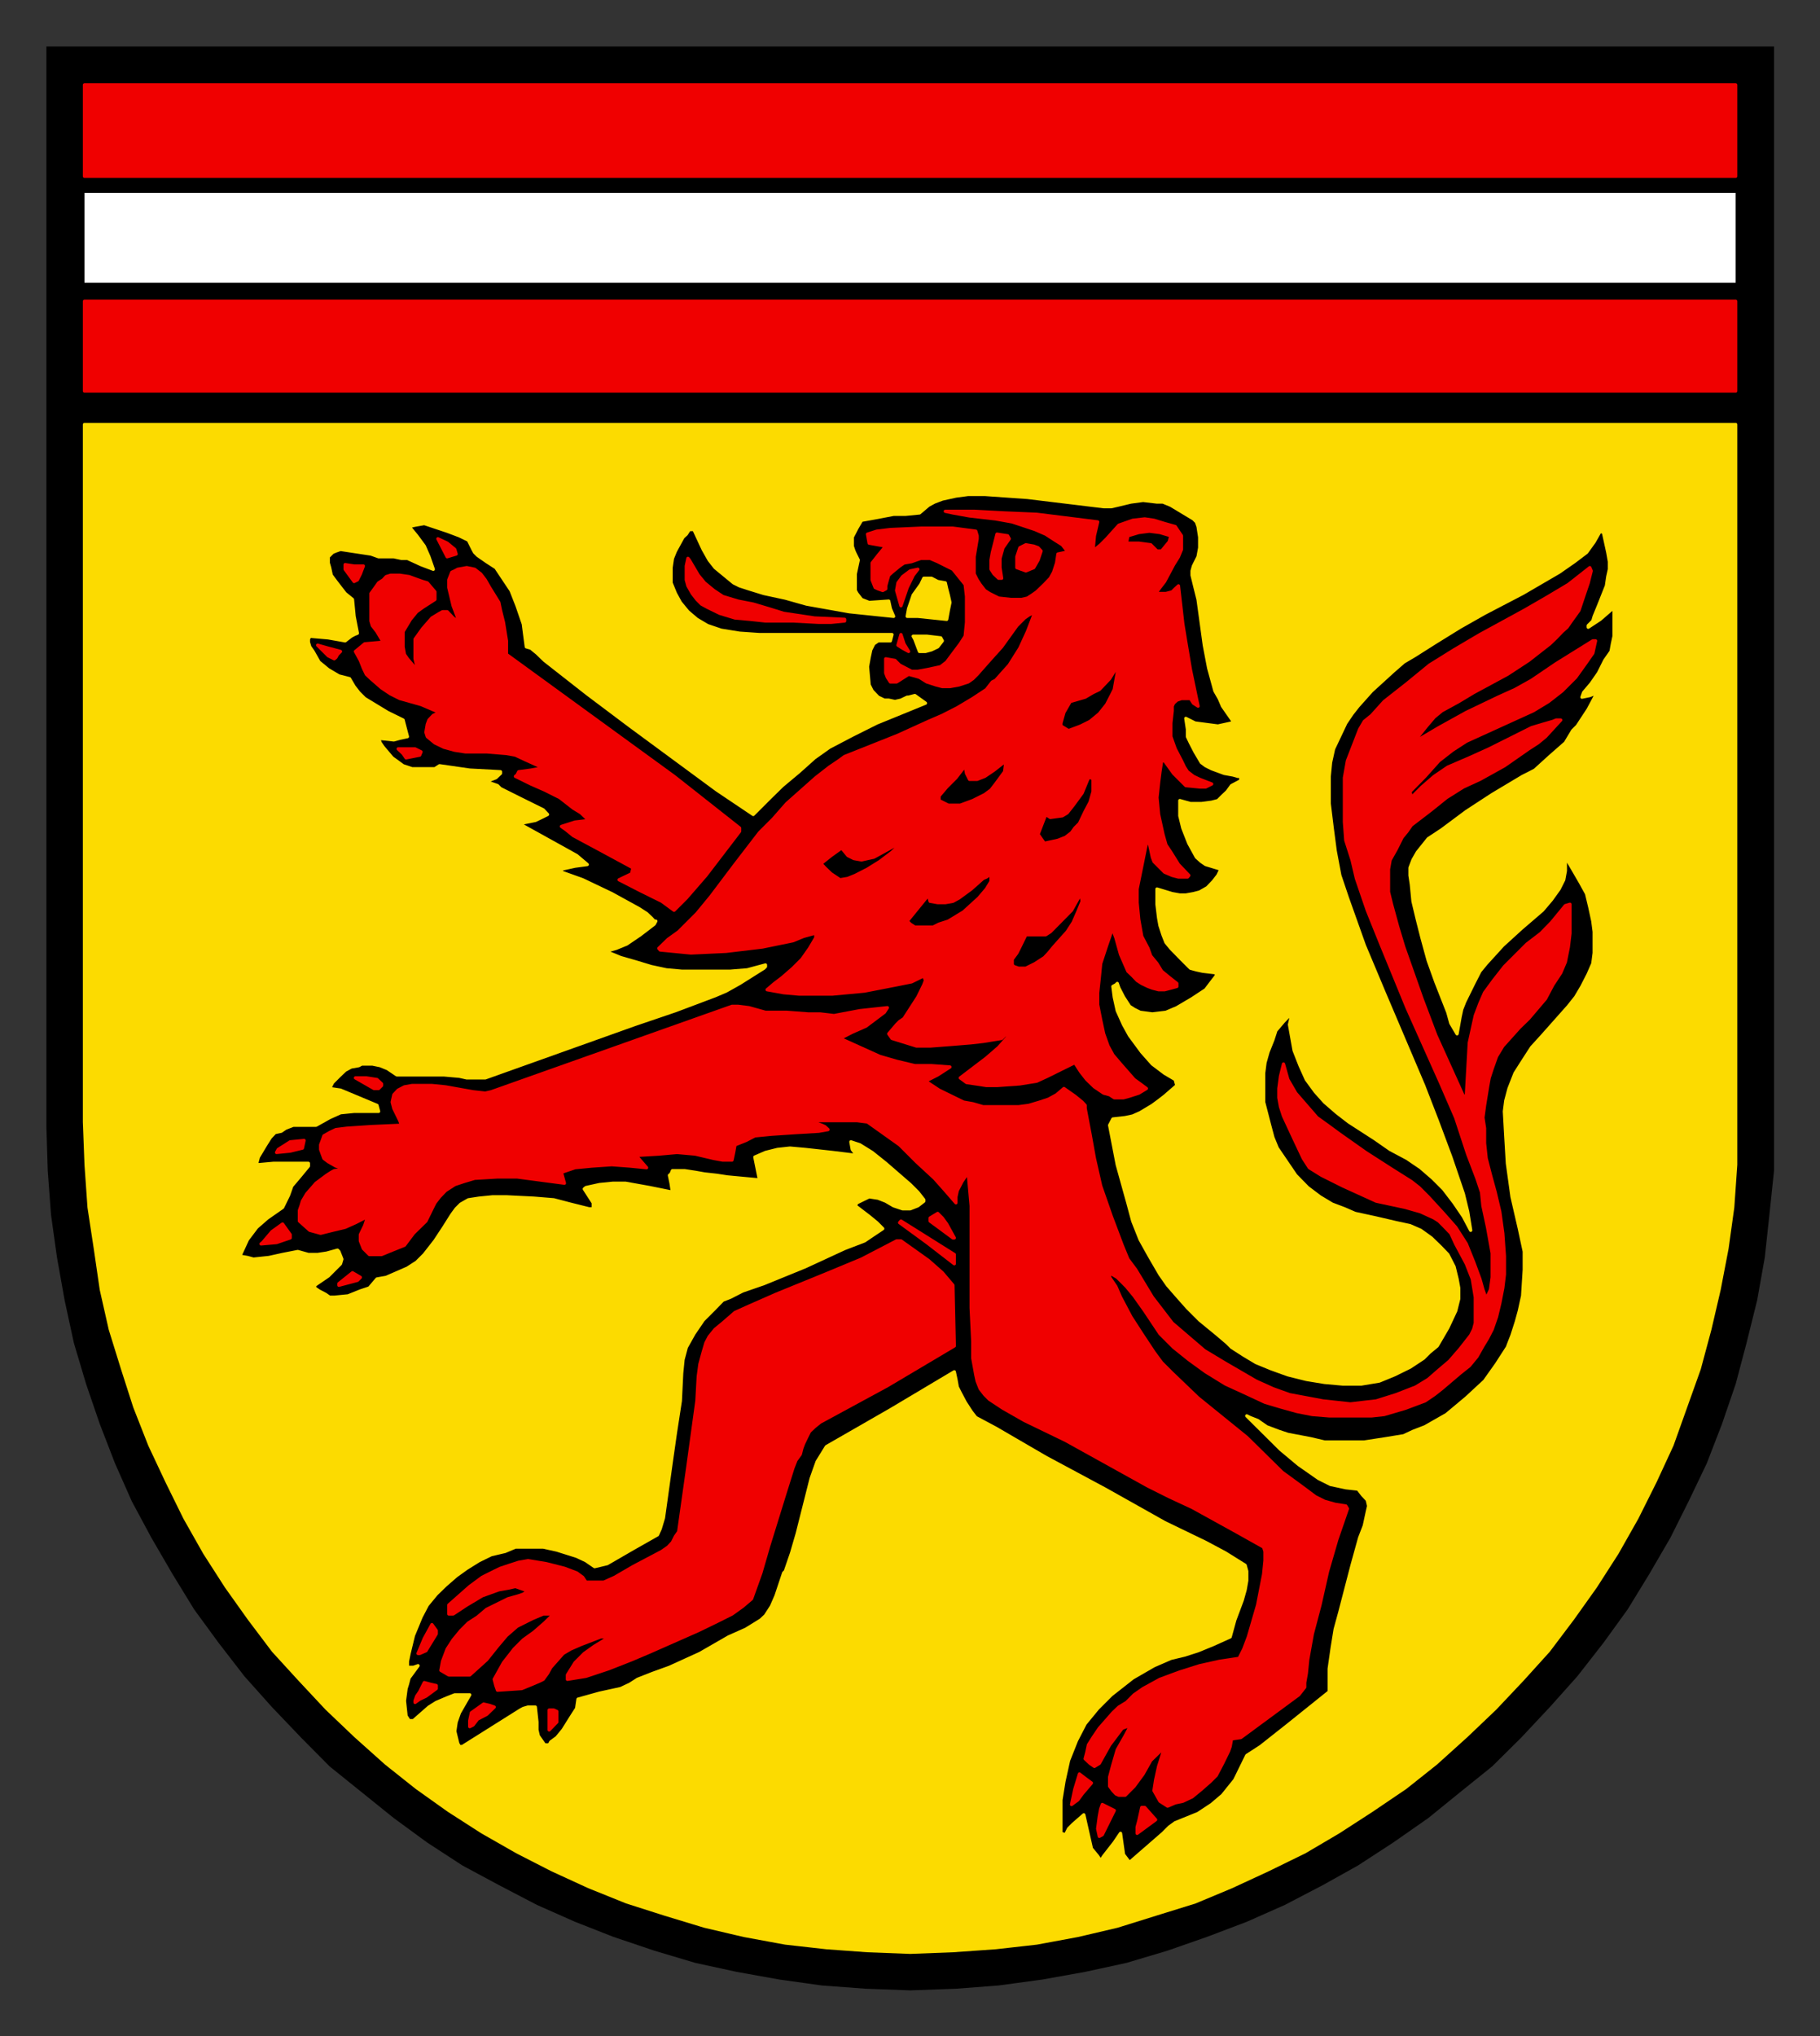
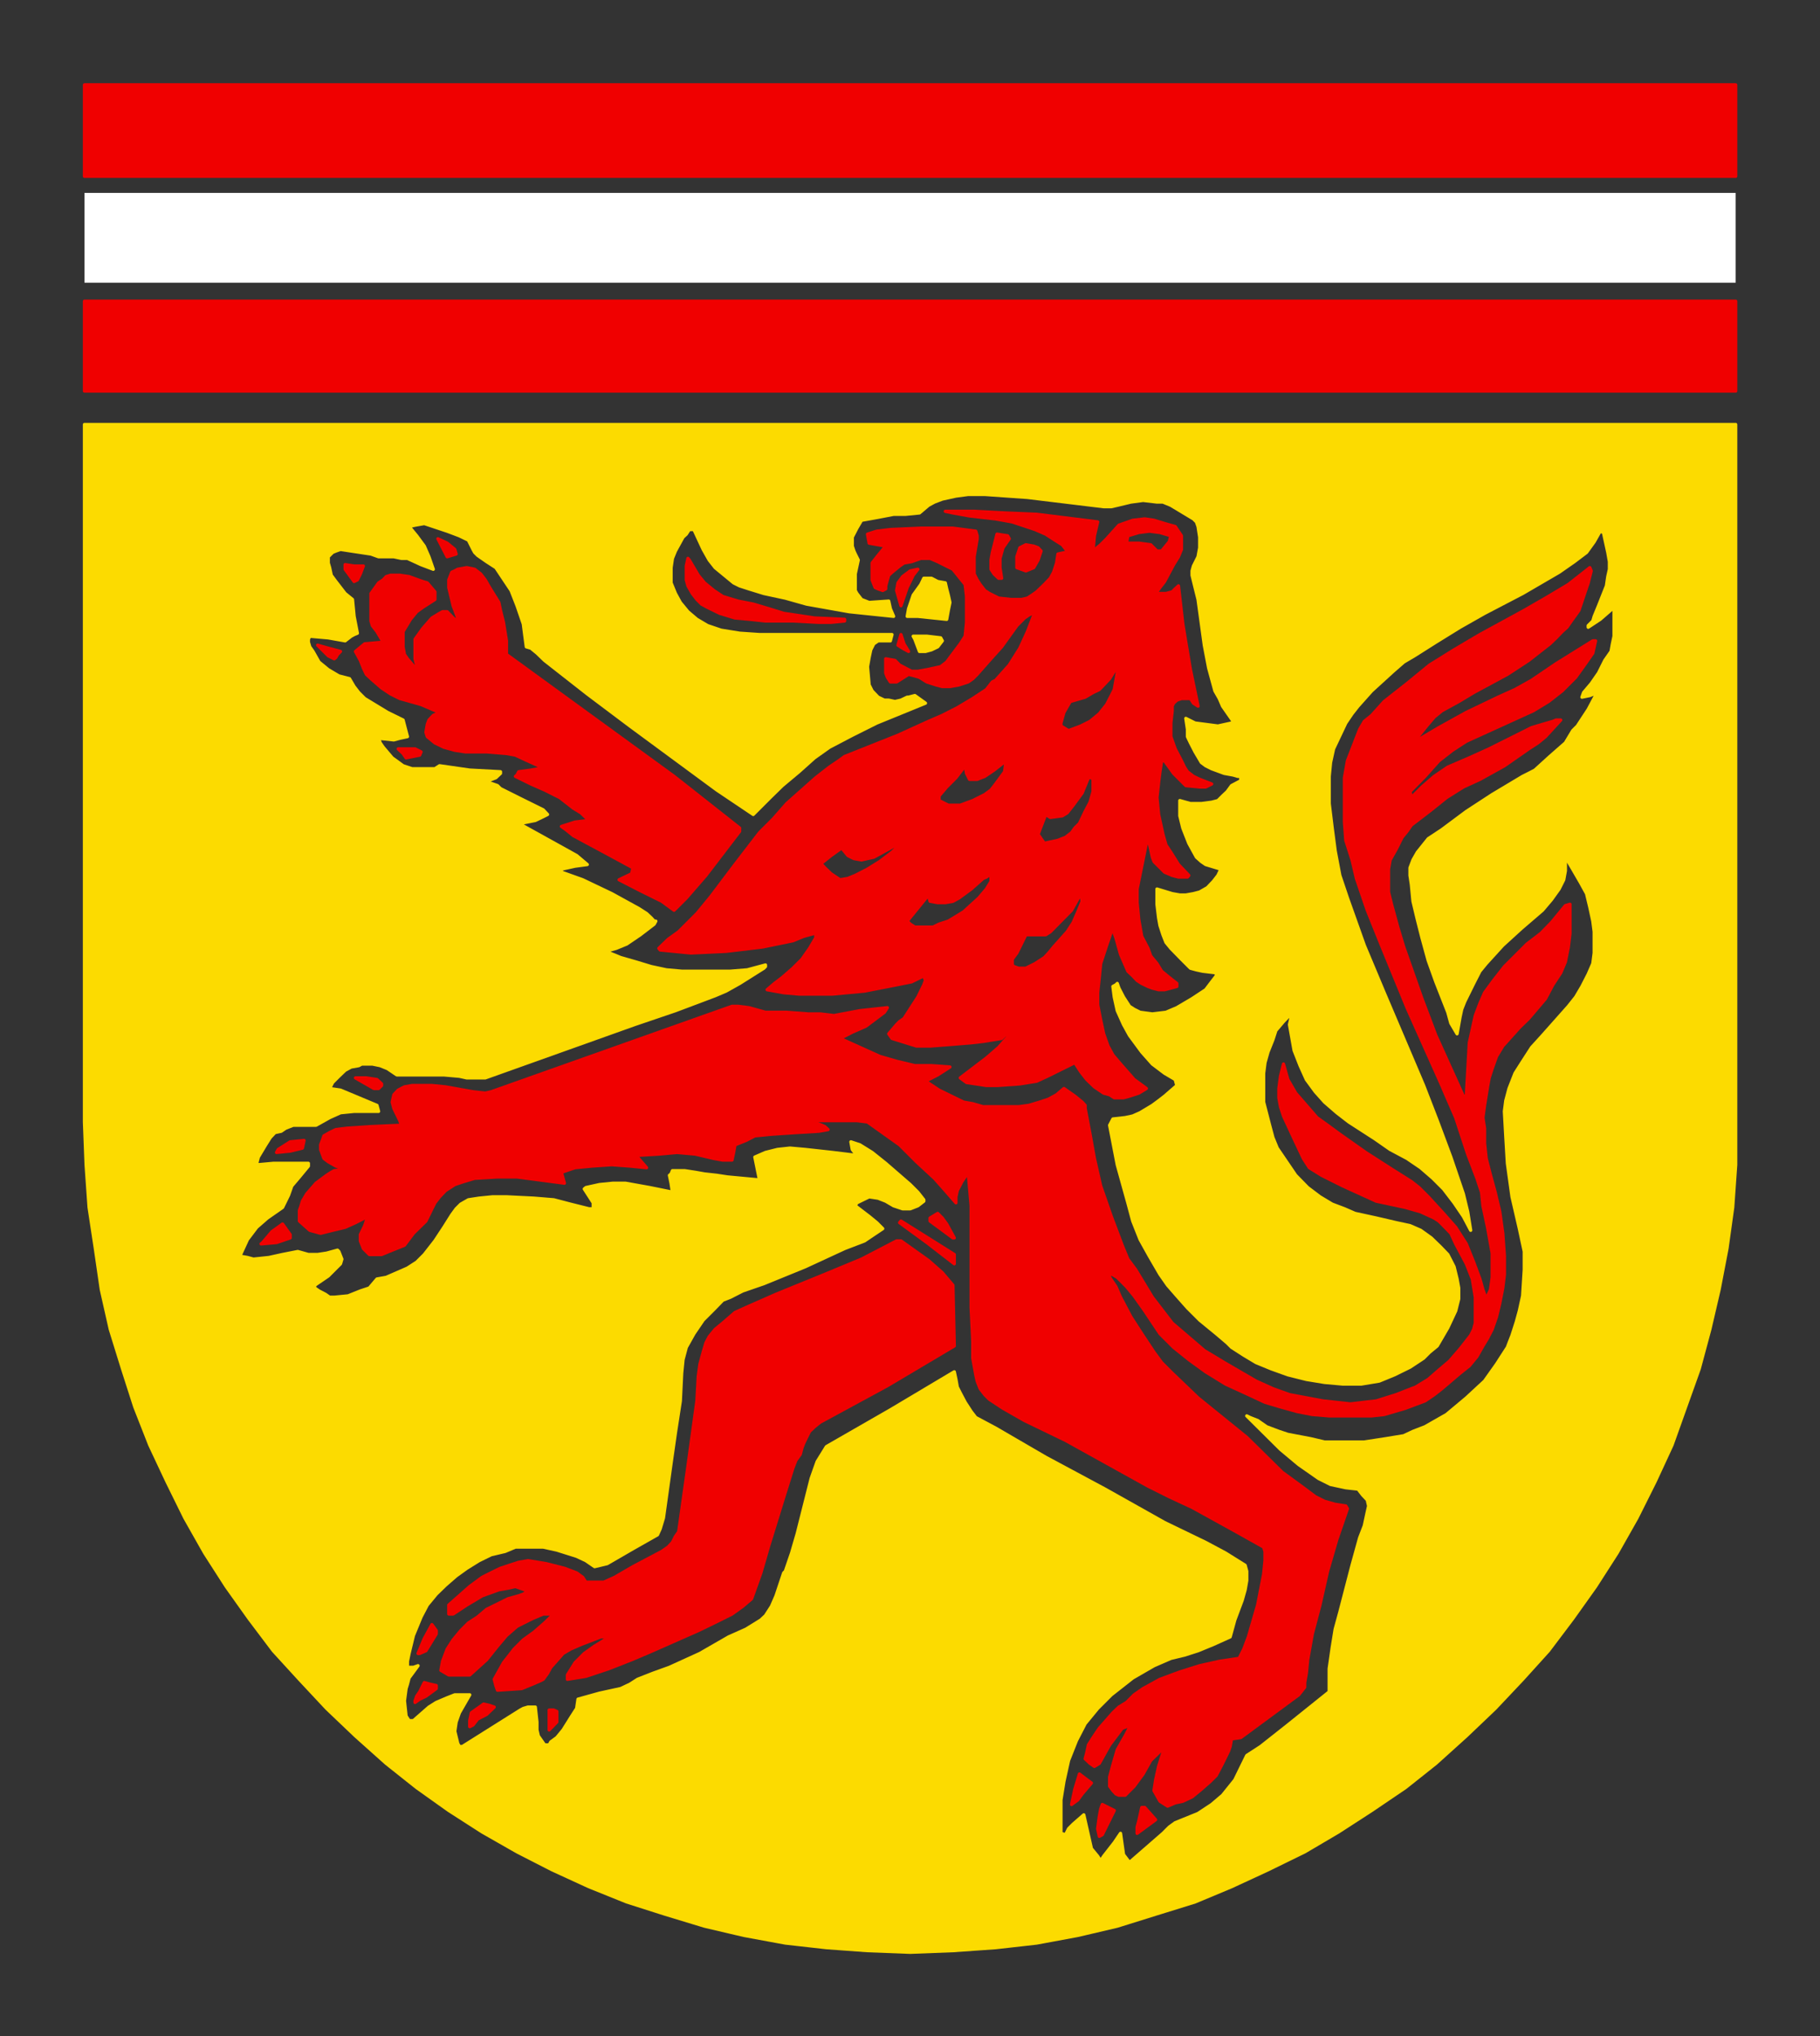
<svg xmlns="http://www.w3.org/2000/svg" version="1.0" width="394.01" height="440.72" id="svg2">
  <rect width="100%" height="100%" fill="#333333" stroke="none" />
  <defs id="defs4">
    <clipPath id="clipPath3624">
      <path d="M 418.2,712.68 L 421.56,712.68 L 421.56,700.33 L 418.2,700.33 L 418.2,712.68 z" id="path3626" />
    </clipPath>
    <clipPath id="clipPath3556">
      <path d="M 354.48,710.28 L 418.19,710.28 L 418.19,638.65 L 354.48,638.65 L 354.48,710.28 z" id="path3558" />
    </clipPath>
    <clipPath id="clipPath3544">
-       <path d="M 354.48,710.28 L 418.19,710.28 L 418.19,638.65 L 354.48,638.65 L 354.48,710.28 z" id="path3546" />
-     </clipPath>
+       </clipPath>
    <clipPath id="clipPath3472">
      <path d="M 418.2,612.72 L 421.56,612.72 L 421.56,600.36 L 418.2,600.36 L 418.2,612.72 z" id="path3474" />
    </clipPath>
    <clipPath id="clipPath3448">
-       <path d="M 354.48,610.32 L 418.19,610.32 L 418.19,538.68 L 354.48,538.68 L 354.48,610.32 z" id="path3450" />
-     </clipPath>
+       </clipPath>
    <clipPath id="clipPath3436">
      <path d="M 354.48,610.32 L 418.19,610.32 L 418.19,538.68 L 354.48,538.68 L 354.48,610.32 z" id="path3438" />
    </clipPath>
    <clipPath id="clipPath3374">
      <path d="M 418.2,512.64 L 421.56,512.64 L 421.56,500.28 L 418.2,500.28 L 418.2,512.64 z" id="path3376" />
    </clipPath>
    <clipPath id="clipPath3362">
      <path d="M 354.48,510.24 L 418.19,510.24 L 418.19,438.61 L 354.48,438.61 L 354.48,510.24 z" id="path3364" />
    </clipPath>
    <clipPath id="clipPath3350">
      <path d="M 354.48,510.24 L 418.19,510.24 L 418.19,438.61 L 354.48,438.61 L 354.48,510.24 z" id="path3352" />
    </clipPath>
    <clipPath id="clipPath3278">
      <path d="M 418.2,412.68 L 421.56,412.68 L 421.56,400.32 L 418.2,400.32 L 418.2,412.68 z" id="path3280" />
    </clipPath>
    <clipPath id="clipPath3214">
-       <path d="M 354.48,410.28 L 418.19,410.28 L 418.19,338.65 L 354.48,338.65 L 354.48,410.28 z" id="path3216" />
-     </clipPath>
+       </clipPath>
    <clipPath id="clipPath3202">
      <path d="M 354.48,410.28 L 418.19,410.28 L 418.19,338.65 L 354.48,338.65 L 354.48,410.28 z" id="path3204" />
    </clipPath>
    <clipPath id="clipPath3126">
      <path d="M 418.2,312.72 L 421.56,312.72 L 421.56,300.36 L 418.2,300.36 L 418.2,312.72 z" id="path3128" />
    </clipPath>
    <clipPath id="clipPath3100">
      <path d="M 354.48,310.32 L 418.19,310.32 L 418.19,238.69 L 354.48,238.69 L 354.48,310.32 z" id="path3102" />
    </clipPath>
    <clipPath id="clipPath3088">
      <path d="M 354.48,310.32 L 418.19,310.32 L 418.19,238.69 L 354.48,238.69 L 354.48,310.32 z" id="path3090" />
    </clipPath>
    <clipPath id="clipPath3014">
      <path d="M 418.2,212.64 L 421.56,212.64 L 421.56,200.29 L 418.2,200.29 L 418.2,212.64 z" id="path3016" />
    </clipPath>
    <clipPath id="clipPath2804">
      <path d="M 354.48,210.24 L 418.19,210.24 L 418.19,138.6 L 354.48,138.6 L 354.48,210.24 z" id="path2806" />
    </clipPath>
    <clipPath id="clipPath2792">
      <path d="M 354.48,210.24 L 418.19,210.24 L 418.19,138.6 L 354.48,138.6 L 354.48,210.24 z" id="path2794" />
    </clipPath>
    <clipPath id="clipPath2710">
      <path d="M 422.04,110.76 L 422.04,135.12 L 549.12,135.12 L 549.12,110.76 L 545.88,110.76 L 545.88,125.88 L 425.28,125.88 L 425.28,110.76 L 422.04,110.76 z" id="path2712" />
    </clipPath>
    <clipPath id="clipPath2688">
      <path d="M 351.12,110.76 L 351.12,135.12 L 354.48,135.12 L 354.48,110.76 L 351.12,110.76 z M 418.32,110.76 L 418.32,135.12 L 421.56,135.12 L 421.56,110.76 L 418.32,110.76 z" id="path2690" />
    </clipPath>
    <clipPath id="clipPath2666">
      <path d="M 288.84,110.76 L 288.84,135.12 L 350.64,135.12 L 350.64,110.76 L 347.4,110.76 L 347.4,132.84 L 292.08,132.84 L 292.08,110.76 L 288.84,110.76 z" id="path2668" />
    </clipPath>
    <clipPath id="clipPath2650">
      <path d="M 147.12,110.76 L 147.12,135.12 L 288.36,135.12 L 288.36,110.76 L 285.12,110.76 L 285.12,125.88 L 150.36,125.88 L 150.36,110.76 L 147.12,110.76 z" id="path2652" />
    </clipPath>
    <clipPath id="clipPath2634">
      <path d="M 67.68,110.76 L 67.68,135.12 L 146.64,135.12 L 146.64,110.76 L 143.28,110.76 L 143.28,125.88 L 70.92,125.88 L 70.92,110.76 L 67.68,110.76 z" id="path2636" />
    </clipPath>
    <clipPath id="clipPath2502">
      <path d="M 70.92,803.76 L 574.44,803.76 L 574.44,774.97 L 70.92,774.97 L 70.92,803.76 z" id="path2504" />
    </clipPath>
    <clipPath id="clipPath2480">
      <path d="M 70.92,803.76 L 574.44,803.76 L 574.44,801.97 L 70.92,801.97 L 70.92,803.76 z" id="path2482" />
    </clipPath>
    <clipPath id="clipPath2470">
      <path d="M 70.92,776.76 L 574.44,776.76 L 574.44,774.97 L 70.92,774.97 L 70.92,776.76 z" id="path2472" />
    </clipPath>
  </defs>
  <g transform="translate(-249.196,-390.587)" id="layer1">
    <g transform="matrix(4.712,0,0,4.712,-2350.137,-3505.952)" id="g6354">
      <g transform="matrix(1.25,0,0,1.25,110.535,30.65)" clip-path="url(#clipPath3544)" id="g6356">
        <g id="g6358">
          <path d="M 354.59,638.74 L 418.09,638.74 L 418.09,678.43 L 418.09,678.43 L 418.09,680.05 L 417.92,681.67 L 417.75,683.24 L 417.47,684.81 L 417.08,686.38 L 416.68,687.89 L 416.18,689.35 L 415.62,690.8 L 414.95,692.2 L 414.28,693.54 L 413.5,694.88 L 412.71,696.17 L 411.82,697.4 L 410.86,698.63 L 409.85,699.76 L 408.8,700.88 L 407.73,701.94 L 406.55,702.89 L 405.38,703.84 L 404.09,704.74 L 402.8,705.58 L 401.51,706.3 L 400.11,707.03 L 398.71,707.65 L 397.26,708.2 L 395.8,708.71 L 394.29,709.16 L 392.77,709.49 L 391.21,709.77 L 389.59,709.99 L 388.02,710.11 L 386.34,710.17 L 386.34,710.17 L 384.71,710.11 L 383.09,709.99 L 381.52,709.77 L 379.96,709.49 L 378.44,709.16 L 376.93,708.71 L 375.42,708.2 L 374.02,707.65 L 372.62,707.03 L 371.22,706.3 L 369.88,705.58 L 368.59,704.74 L 367.36,703.84 L 366.18,702.89 L 365,701.94 L 363.95,700.88 L 362.88,699.76 L 361.87,698.63 L 360.92,697.4 L 360.02,696.17 L 359.23,694.88 L 358.45,693.54 L 357.73,692.2 L 357.11,690.8 L 356.55,689.35 L 356.05,687.89 L 355.6,686.38 L 355.26,684.81 L 354.98,683.24 L 354.76,681.67 L 354.64,680.05 L 354.59,678.43 L 354.59,638.74 z" id="path6360" style="fill:#000000;fill-opacity:1;fill-rule:evenodd;stroke:none" />
        </g>
      </g>
      <g transform="matrix(1.25,0,0,1.25,110.535,30.65)" clip-path="url(#clipPath3556)" id="g6362">
        <path d="M 355.99,644.12 L 416.68,644.12 L 416.68,647.42 L 355.99,647.42 L 355.99,644.12 z" id="path6364" style="fill:#ffffff;fill-opacity:1;fill-rule:nonzero;stroke:none" />
        <path d="M 384.43,660.35 L 385.67,660.35 L 385.61,660.58 L 385.61,660.58 L 385.16,660.58 L 385.16,660.58 L 385,660.69 L 384.89,660.91 L 384.89,660.91 L 384.83,661.19 L 384.77,661.53 L 384.83,662.2 L 384.83,662.2 L 384.94,662.42 L 385.16,662.65 L 385.16,662.65 L 385.39,662.76 L 385.55,662.76 L 385.78,662.81 L 386,662.76 L 386,662.76 L 386.23,662.65 L 386.28,662.65 L 386.51,662.59 L 386.51,662.59 L 386.9,662.87 L 386.9,662.87 L 385.11,663.6 L 384.21,664.05 L 383.37,664.49 L 383.37,664.49 L 382.82,664.88 L 382.25,665.39 L 381.64,665.9 L 381.19,666.34 L 381.19,666.34 L 380.91,666.62 L 380.57,666.96 L 380.57,666.96 L 379.23,666.06 L 379.23,666.06 L 376.04,663.71 L 374.47,662.53 L 372.9,661.3 L 372.9,661.3 L 372.62,661.03 L 372.4,660.85 L 372.23,660.8 L 372.23,660.8 L 372.17,660.35 L 372.12,659.96 L 372.12,659.96 L 371.89,659.29 L 371.67,658.73 L 371.67,658.73 L 371.11,657.89 L 371.11,657.89 L 370.94,657.78 L 370.77,657.67 L 370.44,657.44 L 370.44,657.44 L 370.33,657.33 L 370.27,657.22 L 370.1,656.88 L 370.1,656.88 L 369.77,656.72 L 369.32,656.55 L 368.81,656.38 L 368.48,656.27 L 368.48,656.27 L 368.14,656.33 L 367.92,656.38 L 367.92,656.38 L 368.2,656.72 L 368.48,657.1 L 368.65,657.49 L 368.81,657.95 L 368.81,657.95 L 368.65,657.89 L 368.36,657.78 L 367.86,657.55 L 367.86,657.55 L 367.64,657.55 L 367.36,657.49 L 366.8,657.49 L 366.8,657.49 L 366.52,657.39 L 366.52,657.39 L 365.79,657.28 L 365.4,657.22 L 365.23,657.28 L 365.11,657.33 L 365.11,657.33 L 364.95,657.49 L 364.95,657.49 L 364.95,657.72 L 365,657.89 L 365,657.89 L 365.06,658.17 L 365.23,658.4 L 365.57,658.84 L 365.57,658.84 L 365.84,659.06 L 365.84,659.06 L 365.9,659.68 L 366.02,660.3 L 366.02,660.3 L 365.9,660.35 L 365.79,660.41 L 365.79,660.41 L 365.57,660.58 L 365.57,660.58 L 364.95,660.47 L 364.27,660.41 L 364.27,660.41 L 364.22,660.52 L 364.22,660.63 L 364.22,660.63 L 364.27,660.8 L 364.39,660.97 L 364.39,660.97 L 364.61,661.36 L 364.95,661.64 L 365.34,661.87 L 365.73,661.97 L 365.73,661.97 L 365.9,662.26 L 366.07,662.48 L 366.29,662.7 L 366.57,662.87 L 367.13,663.21 L 367.7,663.49 L 367.7,663.49 L 367.86,664.1 L 367.86,664.1 L 367.58,664.16 L 367.36,664.22 L 366.8,664.16 L 366.8,664.16 L 366.86,664.33 L 366.97,664.49 L 367.3,664.88 L 367.7,665.17 L 368.03,665.28 L 368.03,665.28 L 368.87,665.28 L 368.87,665.28 L 369.04,665.17 L 369.04,665.17 L 370.15,665.33 L 371.28,665.39 L 371.28,665.39 L 371.28,665.45 L 371.28,665.45 L 371.11,665.61 L 370.83,665.72 L 370.83,665.78 L 370.83,665.78 L 371.17,665.9 L 371.17,665.9 L 371.28,666.01 L 371.28,666.01 L 372.06,666.4 L 372.85,666.79 L 372.85,666.79 L 373.01,666.96 L 373.01,666.96 L 372.79,667.07 L 372.56,667.18 L 372.01,667.29 L 372.06,667.35 L 372.06,667.35 L 373.07,667.91 L 374.08,668.47 L 374.08,668.47 L 374.47,668.8 L 374.47,668.8 L 374.02,668.86 L 373.52,668.97 L 373.52,668.97 L 373.52,669.03 L 373.52,669.08 L 373.52,669.08 L 374.3,669.36 L 374.3,669.36 L 375.37,669.87 L 376.37,670.42 L 376.37,670.42 L 376.65,670.6 L 376.82,670.76 L 376.93,670.88 L 376.99,670.88 L 376.99,670.88 L 376.93,670.99 L 376.93,670.99 L 376.42,671.38 L 375.92,671.72 L 375.92,671.72 L 375.53,671.88 L 375.14,671.99 L 375.14,671.99 L 375.7,672.22 L 376.26,672.38 L 376.82,672.55 L 377.38,672.67 L 377.94,672.72 L 378.55,672.72 L 379.12,672.72 L 379.73,672.72 L 379.73,672.72 L 380.35,672.67 L 380.35,672.67 L 381.02,672.49 L 381.02,672.49 L 381.02,672.55 L 380.96,672.61 L 380.96,672.61 L 380.07,673.17 L 379.57,673.45 L 379.17,673.62 L 379.17,673.62 L 377.71,674.17 L 376.21,674.68 L 376.21,674.68 L 370.72,676.64 L 370.72,676.64 L 370.38,676.64 L 370.38,676.64 L 370.04,676.64 L 369.77,676.58 L 369.2,676.53 L 369.2,676.53 L 368.31,676.53 L 367.47,676.53 L 367.47,676.53 L 367.13,676.3 L 366.86,676.19 L 366.57,676.13 L 366.18,676.13 L 366.18,676.13 L 366.07,676.19 L 366.07,676.19 L 365.79,676.24 L 365.79,676.24 L 365.57,676.36 L 365.34,676.58 L 365.11,676.81 L 365,677.03 L 365,677.03 L 365.4,677.09 L 365.4,677.09 L 366.07,677.37 L 366.74,677.65 L 366.74,677.65 L 366.8,677.87 L 366.8,677.87 L 365.9,677.87 L 365.4,677.92 L 365,678.1 L 365,678.1 L 364.5,678.38 L 364.5,678.38 L 364.11,678.38 L 363.66,678.38 L 363.38,678.49 L 363.38,678.49 L 363.22,678.6 L 362.99,678.65 L 362.99,678.65 L 362.82,678.83 L 362.65,679.1 L 362.38,679.55 L 362.38,679.55 L 362.32,679.78 L 362.38,679.83 L 362.38,679.83 L 362.93,679.78 L 363.55,679.78 L 363.55,679.78 L 364.22,679.78 L 364.22,679.78 L 364.22,679.88 L 364.22,679.88 L 363.89,680.28 L 363.61,680.61 L 363.49,680.95 L 363.27,681.4 L 363.27,681.4 L 362.71,681.79 L 362.32,682.13 L 361.98,682.58 L 361.7,683.19 L 361.7,683.19 L 361.98,683.24 L 362.2,683.3 L 362.77,683.24 L 363.27,683.13 L 363.83,683.02 L 363.83,683.02 L 364.22,683.13 L 364.56,683.13 L 364.89,683.08 L 365.29,682.97 L 365.29,682.97 L 365.34,683.02 L 365.34,683.02 L 365.45,683.3 L 365.45,683.3 L 365.4,683.47 L 365.4,683.47 L 364.95,683.92 L 364.45,684.26 L 364.45,684.26 L 364.45,684.36 L 364.45,684.36 L 364.61,684.47 L 364.84,684.59 L 365,684.7 L 365,684.7 L 365.17,684.7 L 365.17,684.7 L 365.68,684.65 L 366.13,684.47 L 366.13,684.47 L 366.46,684.36 L 366.46,684.36 L 366.74,684.03 L 366.74,684.03 L 367.08,683.97 L 367.08,683.97 L 367.47,683.8 L 367.86,683.63 L 368.2,683.41 L 368.48,683.13 L 368.48,683.13 L 368.87,682.63 L 369.2,682.13 L 369.2,682.13 L 369.49,681.67 L 369.65,681.45 L 369.82,681.28 L 369.82,681.28 L 370.1,681.12 L 370.49,681.06 L 370.99,681.01 L 371.5,681.01 L 372.51,681.06 L 373.24,681.12 L 373.24,681.12 L 373.85,681.28 L 374.53,681.45 L 374.53,681.45 L 374.69,681.45 L 374.69,681.23 L 374.69,681.23 L 374.36,680.72 L 374.36,680.72 L 374.42,680.67 L 374.42,680.67 L 374.92,680.56 L 374.92,680.56 L 375.42,680.51 L 375.87,680.51 L 375.87,680.51 L 376.76,680.67 L 377.6,680.84 L 377.6,680.84 L 377.55,680.51 L 377.49,680.22 L 377.55,680.17 L 377.55,680.17 L 377.6,680.05 L 377.6,680.05 L 378.05,680.05 L 378.44,680.11 L 378.78,680.17 L 379.23,680.22 L 379.23,680.22 L 379.62,680.28 L 379.62,680.28 L 380.8,680.39 L 380.8,680.39 L 380.63,679.55 L 380.63,679.55 L 381.02,679.38 L 381.46,679.27 L 381.92,679.22 L 382.48,679.27 L 383.48,679.38 L 384.38,679.49 L 384.38,679.49 L 384.21,679.27 L 384.16,678.99 L 384.16,678.99 L 384.49,679.1 L 384.49,679.1 L 384.94,679.38 L 385.44,679.78 L 386.34,680.56 L 386.34,680.56 L 386.62,680.84 L 386.84,681.12 L 386.84,681.17 L 386.84,681.17 L 386.62,681.34 L 386.34,681.45 L 386.34,681.45 L 386.23,681.45 L 386.06,681.45 L 385.73,681.34 L 385.44,681.17 L 385.16,681.06 L 385.16,681.06 L 384.83,681.01 L 384.83,681.01 L 384.38,681.23 L 384.38,681.23 L 384.32,681.34 L 384.32,681.34 L 384.83,681.73 L 385.11,681.96 L 385.33,682.18 L 385.33,682.18 L 385,682.4 L 384.66,682.63 L 383.93,682.91 L 383.93,682.91 L 382.48,683.58 L 380.96,684.2 L 380.96,684.2 L 380.18,684.47 L 379.73,684.7 L 379.45,684.81 L 379.45,684.81 L 379.12,685.15 L 378.73,685.54 L 378.73,685.54 L 378.39,686.04 L 378.11,686.54 L 378.11,686.54 L 377.99,686.99 L 377.94,687.49 L 377.89,688.51 L 377.89,688.51 L 377.71,689.68 L 377.55,690.8 L 377.55,690.8 L 377.27,692.81 L 377.27,692.81 L 377.15,693.21 L 377.15,693.21 L 377.05,693.43 L 377.05,693.43 L 376.15,693.94 L 375.2,694.49 L 375.2,694.49 L 374.74,694.6 L 374.74,694.6 L 374.42,694.38 L 374.08,694.22 L 373.35,693.99 L 373.35,693.99 L 372.85,693.88 L 372.85,693.88 L 372.56,693.88 L 372.29,693.88 L 372.29,693.88 L 371.83,693.88 L 371.83,693.88 L 371.45,694.04 L 371.45,694.04 L 370.94,694.16 L 370.49,694.38 L 370.04,694.66 L 369.65,694.94 L 369.26,695.28 L 368.92,695.61 L 368.59,696.01 L 368.36,696.45 L 368.36,696.45 L 368.08,697.13 L 367.92,697.79 L 367.92,697.79 L 367.86,698.08 L 367.86,698.3 L 367.86,698.3 L 368.08,698.3 L 368.25,698.24 L 368.25,698.24 L 367.92,698.69 L 367.86,698.92 L 367.81,699.08 L 367.75,699.53 L 367.81,700.09 L 367.81,700.09 L 367.92,700.26 L 367.92,700.26 L 368.08,700.26 L 368.08,700.26 L 368.65,699.76 L 368.92,699.59 L 369.32,699.42 L 369.32,699.42 L 369.6,699.31 L 369.6,699.31 L 369.88,699.31 L 370.15,699.31 L 370.15,699.31 L 369.77,699.97 L 369.65,700.31 L 369.6,700.65 L 369.6,700.65 L 369.71,701.1 L 369.71,701.1 L 369.77,701.21 L 369.88,701.21 L 369.88,701.21 L 372.01,699.87 L 372.01,699.87 L 372.12,699.81 L 372.29,699.76 L 372.56,699.76 L 372.56,699.76 L 372.62,700.31 L 372.62,700.6 L 372.67,700.82 L 372.67,700.82 L 372.9,701.15 L 372.9,701.15 L 373.07,701.15 L 373.13,701.04 L 373.13,701.04 L 373.35,700.88 L 373.58,700.6 L 373.9,700.09 L 373.9,700.09 L 374.08,699.81 L 374.13,699.47 L 374.13,699.47 L 374.92,699.25 L 375.7,699.08 L 375.7,699.08 L 376.04,698.92 L 376.32,698.74 L 376.32,698.74 L 376.88,698.52 L 377.49,698.3 L 377.49,698.3 L 378.61,697.79 L 379.67,697.18 L 379.67,697.18 L 380.3,696.9 L 380.85,696.56 L 380.85,696.56 L 381.02,696.4 L 381.02,696.4 L 381.24,696.06 L 381.41,695.67 L 381.69,694.83 L 381.69,694.83 L 381.75,694.77 L 381.75,694.77 L 381.98,694.1 L 382.19,693.38 L 382.19,693.38 L 382.7,691.36 L 382.7,691.36 L 382.82,691.02 L 382.92,690.74 L 383.26,690.19 L 383.26,690.19 L 385.61,688.84 L 387.96,687.44 L 387.96,687.44 L 388.02,687.72 L 388.07,688 L 388.07,688 L 388.18,688.22 L 388.36,688.56 L 388.58,688.9 L 388.75,689.12 L 388.75,689.12 L 389.48,689.51 L 389.48,689.51 L 391.32,690.58 L 391.32,690.58 L 393.5,691.75 L 395.69,692.98 L 395.69,692.98 L 397.2,693.71 L 397.93,694.1 L 398.65,694.55 L 398.65,694.55 L 398.71,694.77 L 398.71,695.11 L 398.65,695.45 L 398.54,695.84 L 398.27,696.56 L 398.1,697.18 L 398.1,697.18 L 397.48,697.46 L 396.92,697.69 L 396.92,697.69 L 396.42,697.85 L 395.92,697.97 L 395.92,697.97 L 395.3,698.24 L 395.3,698.24 L 394.9,698.47 L 394.52,698.69 L 393.73,699.31 L 393.73,699.31 L 393.23,699.81 L 392.77,700.37 L 392.77,700.37 L 392.45,700.99 L 392.16,701.72 L 391.99,702.49 L 391.88,703.17 L 391.88,703.17 L 391.88,703.78 L 391.88,704.4 L 391.88,704.4 L 392.05,704.45 L 392.05,704.45 L 392.16,704.23 L 392.33,704.06 L 392.72,703.72 L 392.72,703.72 L 393,704.96 L 393,704.96 L 393.23,705.24 L 393.34,705.41 L 393.34,705.41 L 393.45,705.24 L 393.45,705.24 L 393.84,704.74 L 394.07,704.4 L 394.07,704.4 L 394.18,705.18 L 394.18,705.18 L 394.4,705.47 L 394.4,705.47 L 395.63,704.4 L 395.63,704.4 L 395.86,704.17 L 396.08,704.01 L 396.08,704.01 L 396.92,703.67 L 396.92,703.67 L 397.42,703.34 L 397.82,703 L 397.82,703 L 398.27,702.44 L 398.27,702.44 L 398.49,701.99 L 398.71,701.54 L 398.71,701.54 L 399.22,701.21 L 400.22,700.42 L 401.74,699.2 L 401.74,699.2 L 401.74,698.35 L 401.85,697.58 L 401.85,697.58 L 401.96,696.9 L 402.13,696.28 L 402.13,696.28 L 402.58,694.55 L 402.58,694.55 L 402.86,693.54 L 403.03,693.1 L 403.14,692.59 L 403.14,692.59 L 403.19,692.37 L 403.14,692.15 L 403.14,692.15 L 402.97,691.97 L 402.8,691.75 L 402.8,691.75 L 402.35,691.7 L 402.35,691.7 L 401.79,691.58 L 401.57,691.47 L 401.35,691.36 L 401.35,691.36 L 400.62,690.85 L 399.95,690.29 L 398.71,689.06 L 398.71,689.06 L 398.83,689.12 L 399.11,689.23 L 399.44,689.46 L 399.44,689.46 L 399.89,689.63 L 400.22,689.74 L 401.06,689.9 L 401.06,689.9 L 401.57,690.02 L 401.57,690.02 L 402.24,690.02 L 403.03,690.02 L 403.81,689.9 L 404.48,689.79 L 404.48,689.79 L 404.82,689.63 L 405.26,689.46 L 406.05,689.01 L 406.05,689.01 L 406.78,688.4 L 407.45,687.78 L 407.45,687.78 L 407.89,687.16 L 408.29,686.54 L 408.29,686.54 L 408.35,686.38 L 408.46,686.1 L 408.62,685.6 L 408.62,685.6 L 408.73,685.2 L 408.85,684.65 L 408.91,683.69 L 408.91,683.69 L 408.91,683.02 L 408.91,683.02 L 408.73,682.18 L 408.73,682.18 L 408.46,681.01 L 408.29,679.78 L 408.29,679.78 L 408.23,678.77 L 408.23,678.77 L 408.18,677.87 L 408.23,677.48 L 408.35,677.03 L 408.35,677.03 L 408.57,676.47 L 408.85,676.03 L 409.18,675.52 L 409.58,675.08 L 409.58,675.08 L 410.53,674.01 L 410.53,674.01 L 410.8,673.67 L 411.03,673.28 L 411.26,672.83 L 411.43,672.44 L 411.43,672.44 L 411.48,672.05 L 411.48,671.66 L 411.48,671.27 L 411.43,670.88 L 411.43,670.88 L 411.32,670.37 L 411.2,669.87 L 411.2,669.87 L 410.98,669.47 L 410.69,668.97 L 410.36,668.41 L 410.36,668.41 L 410.42,668.74 L 410.42,669.03 L 410.42,669.03 L 410.36,669.36 L 410.19,669.7 L 410.19,669.7 L 409.91,670.09 L 409.58,670.48 L 408.8,671.15 L 408.8,671.15 L 408.12,671.77 L 407.51,672.44 L 407.51,672.44 L 407.28,672.72 L 407.05,673.17 L 406.72,673.84 L 406.72,673.84 L 406.61,674.12 L 406.55,674.4 L 406.44,675.02 L 406.44,675.02 L 406.21,674.63 L 406.1,674.23 L 406.1,674.23 L 405.66,673.11 L 405.66,673.11 L 405.38,672.33 L 405.15,671.49 L 405.15,671.49 L 404.98,670.82 L 404.82,670.15 L 404.82,670.15 L 404.76,669.53 L 404.71,669.2 L 404.71,668.92 L 404.71,668.92 L 404.82,668.63 L 404.98,668.35 L 405.38,667.85 L 405.38,667.85 L 405.88,667.52 L 405.88,667.52 L 406.78,666.85 L 407.73,666.23 L 407.73,666.23 L 408.85,665.56 L 408.85,665.56 L 409.07,665.45 L 409.3,665.33 L 409.3,665.33 L 409.85,664.83 L 410.42,664.33 L 410.42,664.33 L 410.69,663.88 L 410.69,663.88 L 410.86,663.71 L 410.86,663.71 L 411.26,663.1 L 411.59,662.48 L 411.59,662.48 L 411.32,662.59 L 411.03,662.65 L 411.03,662.65 L 411.09,662.48 L 411.09,662.48 L 411.37,662.15 L 411.64,661.76 L 411.64,661.76 L 411.87,661.3 L 411.87,661.3 L 412.1,660.97 L 412.15,660.69 L 412.21,660.41 L 412.21,659.96 L 412.21,659.96 L 412.21,659.4 L 412.15,659.4 L 412.15,659.4 L 411.7,659.79 L 411.26,660.08 L 411.26,660.08 L 411.26,660.02 L 411.26,660.02 L 411.43,659.85 L 411.48,659.68 L 411.64,659.29 L 411.64,659.29 L 411.93,658.56 L 411.98,658.22 L 412.04,657.95 L 412.04,657.67 L 411.98,657.33 L 411.82,656.6 L 411.7,656.55 L 411.7,656.55 L 411.48,656.94 L 411.2,657.33 L 411.2,657.33 L 410.75,657.67 L 410.19,658.06 L 410.19,658.06 L 408.85,658.84 L 407.45,659.57 L 407.45,659.57 L 406.55,660.08 L 405.66,660.63 L 405.66,660.63 L 404.87,661.13 L 404.48,661.36 L 404.09,661.7 L 404.09,661.7 L 403.3,662.42 L 403.3,662.42 L 402.8,662.98 L 402.58,663.26 L 402.35,663.6 L 402.35,663.6 L 401.9,664.55 L 401.9,664.55 L 401.79,665.05 L 401.74,665.56 L 401.74,666.56 L 401.74,666.56 L 401.85,667.46 L 401.96,668.3 L 402.13,669.2 L 402.41,670.03 L 402.41,670.03 L 403.03,671.77 L 403.76,673.51 L 405.21,676.92 L 405.21,676.92 L 405.71,678.21 L 406.21,679.55 L 406.67,680.9 L 406.83,681.56 L 406.94,682.24 L 406.94,682.24 L 406.67,681.73 L 406.33,681.23 L 405.94,680.72 L 405.55,680.33 L 405.55,680.33 L 405.1,679.94 L 404.6,679.6 L 404.6,679.6 L 403.98,679.27 L 403.98,679.27 L 403.42,678.88 L 403.42,678.88 L 402.46,678.26 L 402.02,677.92 L 401.57,677.53 L 401.23,677.15 L 400.9,676.7 L 400.67,676.19 L 400.45,675.63 L 400.45,675.63 L 400.28,674.68 L 400.28,674.68 L 400.33,674.46 L 400.33,674.29 L 400.33,674.29 L 400.06,674.57 L 399.78,674.9 L 399.78,674.9 L 399.67,675.24 L 399.67,675.24 L 399.49,675.69 L 399.38,676.08 L 399.33,676.47 L 399.33,676.97 L 399.33,676.97 L 399.33,677.26 L 399.33,677.53 L 399.33,677.53 L 399.55,678.38 L 399.67,678.83 L 399.83,679.22 L 399.83,679.22 L 400.17,679.72 L 400.51,680.22 L 400.95,680.67 L 401.4,681.01 L 401.4,681.01 L 401.85,681.28 L 402.3,681.45 L 402.3,681.45 L 402.69,681.62 L 402.69,681.62 L 403.47,681.79 L 404.2,681.96 L 404.2,681.96 L 404.71,682.07 L 404.71,682.07 L 405.1,682.24 L 405.49,682.52 L 405.83,682.85 L 406.1,683.13 L 406.1,683.13 L 406.33,683.58 L 406.44,684.03 L 406.44,684.03 L 406.5,684.36 L 406.5,684.36 L 406.5,684.76 L 406.39,685.2 L 406.39,685.2 L 406.1,685.82 L 405.71,686.49 L 405.71,686.49 L 405.43,686.72 L 405.21,686.94 L 405.21,686.94 L 404.71,687.27 L 404.14,687.55 L 404.14,687.55 L 403.58,687.78 L 402.92,687.89 L 402.24,687.89 L 401.57,687.83 L 400.9,687.72 L 400.22,687.55 L 399.61,687.33 L 399.05,687.1 L 399.05,687.1 L 398.6,686.83 L 398.15,686.54 L 398.15,686.54 L 397.99,686.38 L 397.59,686.04 L 396.98,685.54 L 396.98,685.54 L 396.53,685.09 L 396.14,684.65 L 396.14,684.65 L 395.8,684.26 L 395.52,683.86 L 395.52,683.86 L 395.13,683.19 L 394.79,682.58 L 394.52,681.9 L 394.34,681.23 L 393.95,679.83 L 393.67,678.38 L 393.67,678.38 L 393.79,678.15 L 393.79,678.15 L 394.24,678.1 L 394.52,678.04 L 394.52,678.04 L 394.79,677.92 L 395.24,677.65 L 395.24,677.65 L 395.47,677.48 L 395.69,677.31 L 395.69,677.31 L 396.14,676.92 L 396.08,676.7 L 396.08,676.7 L 395.69,676.47 L 395.69,676.47 L 395.24,676.13 L 394.85,675.69 L 394.85,675.69 L 394.4,675.08 L 394.4,675.08 L 394.18,674.68 L 394.18,674.68 L 393.95,674.17 L 393.84,673.67 L 393.84,673.67 L 393.79,673.28 L 393.79,673.28 L 393.9,673.22 L 393.95,673.17 L 393.95,673.17 L 394.01,673.34 L 394.01,673.34 L 394.18,673.67 L 394.4,674.01 L 394.4,674.01 L 394.57,674.12 L 394.79,674.23 L 395.24,674.29 L 395.74,674.23 L 396.14,674.06 L 396.14,674.06 L 396.7,673.73 L 397.2,673.4 L 397.2,673.4 L 397.42,673.11 L 397.59,672.89 L 397.59,672.78 L 397.59,672.78 L 397.09,672.72 L 396.86,672.67 L 396.64,672.61 L 396.64,672.61 L 396.31,672.28 L 396.31,672.28 L 395.92,671.88 L 395.92,671.88 L 395.74,671.66 L 395.63,671.38 L 395.52,671.04 L 395.47,670.76 L 395.47,670.76 L 395.41,670.26 L 395.41,669.7 L 395.41,669.7 L 395.97,669.87 L 396.25,669.92 L 396.47,669.92 L 396.75,669.87 L 396.98,669.81 L 397.26,669.65 L 397.48,669.42 L 397.48,669.42 L 397.65,669.2 L 397.76,668.97 L 397.76,668.97 L 397.2,668.8 L 397.2,668.8 L 397.04,668.69 L 396.86,668.53 L 396.58,668.02 L 396.36,667.46 L 396.25,667.01 L 396.25,667.01 L 396.25,666.73 L 396.25,666.45 L 396.25,666.45 L 396.64,666.56 L 397.04,666.56 L 397.42,666.51 L 397.65,666.45 L 397.82,666.28 L 397.82,666.28 L 397.99,666.12 L 398.15,665.9 L 398.15,665.9 L 398.49,665.72 L 398.49,665.72 L 398.49,665.56 L 398.49,665.56 L 398.38,665.56 L 398.21,665.51 L 397.88,665.45 L 397.88,665.45 L 397.42,665.28 L 397.2,665.17 L 397.04,665.05 L 397.04,665.05 L 396.81,664.66 L 396.81,664.66 L 396.64,664.33 L 396.53,664.1 L 396.53,663.83 L 396.47,663.43 L 396.47,663.43 L 396.81,663.6 L 396.81,663.6 L 397.65,663.71 L 397.65,663.71 L 398.15,663.6 L 398.21,663.54 L 398.21,663.54 L 397.82,662.98 L 397.7,662.7 L 397.54,662.42 L 397.54,662.42 L 397.31,661.58 L 397.15,660.74 L 396.92,659.06 L 396.92,659.06 L 396.81,658.62 L 396.7,658.17 L 396.7,658.17 L 396.7,658.01 L 396.75,657.83 L 396.92,657.49 L 396.92,657.49 L 396.98,657.16 L 396.98,656.77 L 396.92,656.38 L 396.86,656.21 L 396.75,656.1 L 396.75,656.1 L 395.92,655.6 L 395.92,655.6 L 395.63,655.48 L 395.41,655.48 L 395.41,655.48 L 394.9,655.42 L 394.45,655.48 L 394.45,655.48 L 393.95,655.6 L 393.73,655.65 L 393.45,655.65 L 393.45,655.65 L 390.65,655.31 L 389.08,655.2 L 388.47,655.2 L 388.02,655.26 L 388.02,655.26 L 387.52,655.37 L 387.23,655.48 L 387.01,655.6 L 387.01,655.6 L 386.68,655.88 L 386.68,655.88 L 386.17,655.93 L 385.73,655.93 L 385.73,655.93 L 385.16,656.04 L 384.55,656.15 L 384.55,656.15 L 384.38,656.44 L 384.21,656.77 L 384.21,656.77 L 384.21,657.1 L 384.27,657.28 L 384.32,657.39 L 384.43,657.61 L 384.43,657.61 L 384.32,658.12 L 384.32,658.62 L 384.32,658.62 L 384.32,658.73 L 384.38,658.84 L 384.55,659.06 L 384.83,659.17 L 384.83,659.17 L 385.55,659.12 L 385.55,659.12 L 385.61,659.4 L 385.61,659.4 L 385.73,659.68 L 385.73,659.68 L 384.1,659.51 L 382.53,659.23 L 382.53,659.23 L 381.75,659.01 L 380.96,658.84 L 380.96,658.84 L 380.41,658.67 L 380.07,658.56 L 379.85,658.45 L 379.85,658.45 L 379.51,658.17 L 379.17,657.89 L 379.17,657.89 L 378.95,657.61 L 378.73,657.22 L 378.39,656.49 L 378.22,656.49 L 378.22,656.49 L 378.11,656.66 L 377.99,656.77 L 377.99,656.77 L 377.71,657.28 L 377.71,657.28 L 377.6,657.55 L 377.55,657.89 L 377.55,658.22 L 377.55,658.45 L 377.55,658.45 L 377.71,658.84 L 377.71,658.84 L 377.89,659.17 L 378.17,659.51 L 378.5,659.79 L 378.89,660.02 L 378.89,660.02 L 379.39,660.19 L 380.07,660.3 L 380.8,660.35 L 381.58,660.35 L 383.14,660.35 L 384.43,660.35 L 384.43,660.35 z M 416.68,652.63 L 416.68,678.26 L 416.68,678.26 L 416.68,679.83 L 416.57,681.4 L 416.36,682.91 L 416.07,684.42 L 415.73,685.88 L 415.34,687.33 L 414.84,688.73 L 414.34,690.13 L 413.72,691.47 L 413.05,692.81 L 412.32,694.1 L 411.53,695.33 L 410.69,696.51 L 409.8,697.69 L 408.85,698.74 L 407.84,699.81 L 406.78,700.82 L 405.66,701.83 L 404.54,702.72 L 403.3,703.56 L 402.08,704.35 L 400.84,705.08 L 399.49,705.74 L 398.15,706.36 L 396.81,706.92 L 395.36,707.37 L 393.95,707.81 L 392.5,708.15 L 390.99,708.43 L 389.48,708.6 L 387.91,708.71 L 386.34,708.77 L 386.34,708.77 L 384.77,708.71 L 383.26,708.6 L 381.75,708.43 L 380.23,708.15 L 378.78,707.81 L 377.33,707.37 L 375.92,706.92 L 374.53,706.36 L 373.18,705.74 L 371.89,705.08 L 370.61,704.35 L 369.38,703.56 L 368.2,702.72 L 367.08,701.83 L 365.95,700.82 L 364.89,699.81 L 363.89,698.74 L 362.93,697.69 L 362.04,696.51 L 361.2,695.33 L 360.41,694.1 L 359.68,692.81 L 359.02,691.47 L 358.39,690.13 L 357.84,688.73 L 357.39,687.33 L 356.94,685.88 L 356.61,684.42 L 356.39,682.91 L 356.16,681.4 L 356.05,679.83 L 355.99,678.26 L 355.99,652.63 L 416.68,652.63 z M 386.51,660.52 L 386.45,660.41 L 386.45,660.41 L 386.95,660.41 L 387.46,660.47 L 387.46,660.47 L 387.52,660.58 L 387.52,660.58 L 387.35,660.8 L 387.12,660.91 L 386.9,660.97 L 386.68,660.97 L 386.68,660.97 L 386.51,660.52 L 386.51,660.52 z M 386.84,658.28 L 386.84,658.28 L 387.12,658.28 L 387.35,658.4 L 387.63,658.45 L 387.63,658.45 L 387.68,658.67 L 387.74,658.9 L 387.8,659.17 L 387.8,659.17 L 387.74,659.46 L 387.68,659.79 L 387.68,659.79 L 386.62,659.68 L 386.62,659.68 L 386.23,659.68 L 386.23,659.68 L 386.28,659.4 L 386.45,658.9 L 386.45,658.9 L 386.73,658.51 L 386.84,658.28 L 386.84,658.28 z" id="path6366" style="fill:#fcdb00;fill-opacity:1;fill-rule:evenodd;stroke:#fcdb00;stroke-width:0.12;stroke-linecap:round;stroke-linejoin:round;stroke-miterlimit:10;stroke-dasharray:none;stroke-opacity:1" />
        <path d="M 355.99,648.1 L 416.68,648.1 L 416.68,651.4 L 355.99,651.4 L 355.99,648.1 z" id="path6368" style="fill:#f00000;fill-opacity:1;fill-rule:nonzero;stroke:#f00000;stroke-width:0.12;stroke-linecap:round;stroke-linejoin:round;stroke-miterlimit:10;stroke-dasharray:none;stroke-opacity:1" />
        <path d="M 416.68,640.15 L 416.68,643.51 L 355.99,643.51 L 355.99,640.15 L 416.68,640.15 z" id="path6370" style="fill:#f00000;fill-opacity:1;fill-rule:nonzero;stroke:#f00000;stroke-width:0.12;stroke-linecap:round;stroke-linejoin:round;stroke-miterlimit:10;stroke-dasharray:none;stroke-opacity:1" />
        <path d="M 393.29,704.51 L 393.29,704.51 L 393.23,704.23 L 393.23,704.23 L 393.29,703.78 L 393.34,703.51 L 393.4,703.34 L 393.84,703.56 L 393.84,703.56 L 393.4,704.45 L 393.29,704.51 z" id="path6372" style="fill:#f00000;fill-opacity:1;fill-rule:evenodd;stroke:#f00000;stroke-width:0.12;stroke-linecap:round;stroke-linejoin:round;stroke-miterlimit:10;stroke-dasharray:none;stroke-opacity:1" />
        <path d="M 394.68,704.4 L 394.68,704.4 L 394.68,704.17 L 394.74,703.95 L 394.85,703.45 L 394.96,703.45 L 394.96,703.45 L 395.36,703.9 L 395.36,703.9 L 394.68,704.4 L 394.68,704.4 z" id="path6374" style="fill:#f00000;fill-opacity:1;fill-rule:evenodd;stroke:#f00000;stroke-width:0.12;stroke-linecap:round;stroke-linejoin:round;stroke-miterlimit:10;stroke-dasharray:none;stroke-opacity:1" />
        <path d="M 395.8,703.4 L 395.8,703.4 L 395.52,703.22 L 395.3,702.83 L 395.3,702.83 L 395.36,702.44 L 395.47,701.94 L 395.63,701.43 L 395.8,701.04 L 395.8,701.04 L 395.58,701.33 L 395.18,701.72 L 395.18,701.72 L 394.9,702.22 L 394.9,702.22 L 394.57,702.67 L 394.57,702.67 L 394.24,703 L 394.24,703 L 394.01,703 L 393.9,702.95 L 393.79,702.83 L 393.67,702.67 L 393.67,702.67 L 393.67,702.33 L 393.67,702.33 L 393.79,701.88 L 393.95,701.33 L 394.24,700.82 L 394.45,700.42 L 394.45,700.42 L 394.13,700.54 L 394.13,700.54 L 393.67,701.15 L 393.29,701.83 L 393.29,701.83 L 393.11,701.94 L 393.11,701.94 L 392.95,701.83 L 392.77,701.66 L 392.77,701.66 L 392.83,701.43 L 392.89,701.15 L 392.89,701.15 L 393.06,700.88 L 393.29,700.54 L 393.79,699.97 L 393.79,699.97 L 394.01,699.76 L 394.29,699.59 L 394.29,699.59 L 394.57,699.31 L 394.9,699.08 L 394.9,699.08 L 395.52,698.74 L 396.25,698.47 L 396.98,698.24 L 397.7,698.08 L 397.7,698.08 L 398.43,697.97 L 398.43,697.97 L 398.6,697.63 L 398.77,697.18 L 399.11,696.01 L 399.33,694.88 L 399.38,694.38 L 399.38,694.04 L 399.38,694.04 L 399.33,693.88 L 399.33,693.88 L 398.83,693.6 L 398.33,693.32 L 398.33,693.32 L 396.7,692.42 L 396.7,692.42 L 395.86,692.03 L 395.08,691.64 L 395.08,691.64 L 392.05,689.96 L 392.05,689.96 L 390.54,689.23 L 389.75,688.78 L 389.25,688.45 L 389.25,688.45 L 389.08,688.28 L 388.91,688.06 L 388.8,687.78 L 388.75,687.55 L 388.75,687.55 L 388.64,686.94 L 388.64,686.33 L 388.58,685.09 L 388.58,685.09 L 388.58,682.63 L 388.58,681.34 L 388.47,680.11 L 388.47,680.11 L 388.24,680.45 L 388.07,680.78 L 388.07,680.78 L 388.02,681.01 L 388.02,681.17 L 388.02,681.23 L 388.02,681.23 L 387.63,680.78 L 387.23,680.33 L 387.23,680.33 L 386.57,679.72 L 385.95,679.1 L 385.95,679.1 L 384.77,678.26 L 384.77,678.26 L 384.38,678.21 L 383.82,678.21 L 382.82,678.21 L 382.82,678.21 L 382.76,678.26 L 382.76,678.26 L 383.09,678.38 L 383.2,678.43 L 383.32,678.54 L 383.32,678.54 L 382.98,678.6 L 382.14,678.65 L 381.24,678.71 L 380.63,678.77 L 380.63,678.77 L 380.3,678.94 L 379.9,679.1 L 379.9,679.1 L 379.85,679.38 L 379.79,679.66 L 379.79,679.66 L 379.45,679.66 L 379.12,679.6 L 378.44,679.44 L 378.44,679.44 L 377.77,679.38 L 377.1,679.44 L 376.26,679.49 L 376.26,679.49 L 376.65,679.94 L 376.65,679.94 L 376.04,679.88 L 375.37,679.83 L 374.64,679.88 L 374.02,679.94 L 374.02,679.94 L 373.52,680.11 L 373.52,680.11 L 373.63,680.51 L 373.63,680.51 L 371.89,680.28 L 371.89,680.28 L 371.17,680.28 L 370.33,680.33 L 369.93,680.45 L 369.6,680.56 L 369.26,680.78 L 369.04,681.01 L 369.04,681.01 L 368.87,681.23 L 368.76,681.45 L 368.54,681.9 L 368.54,681.9 L 368.08,682.35 L 367.75,682.79 L 367.75,682.79 L 367.3,682.97 L 366.91,683.13 L 366.91,683.13 L 366.46,683.13 L 366.46,683.13 L 366.24,682.91 L 366.24,682.91 L 366.13,682.63 L 366.13,682.52 L 366.13,682.4 L 366.13,682.4 L 366.29,682.07 L 366.4,681.73 L 366.4,681.73 L 365.95,681.96 L 365.57,682.13 L 365.11,682.24 L 364.67,682.35 L 364.67,682.35 L 364.27,682.24 L 364.27,682.24 L 363.89,681.9 L 363.89,681.9 L 363.89,681.51 L 363.95,681.34 L 364,681.17 L 364,681.17 L 364.16,680.9 L 364.5,680.51 L 364.89,680.22 L 365.06,680.11 L 365.17,680.05 L 365.17,680.05 L 365.57,679.99 L 365.57,679.99 L 365.23,679.88 L 364.95,679.72 L 364.79,679.6 L 364.73,679.44 L 364.67,679.27 L 364.67,679.1 L 364.67,679.1 L 364.73,678.94 L 364.79,678.77 L 364.79,678.77 L 365,678.65 L 365.23,678.54 L 365.63,678.49 L 366.52,678.43 L 366.52,678.43 L 367.64,678.38 L 367.64,678.38 L 367.58,678.21 L 367.58,678.21 L 367.36,677.76 L 367.3,677.53 L 367.36,677.26 L 367.36,677.26 L 367.52,677.09 L 367.75,676.97 L 368.03,676.92 L 368.25,676.92 L 368.76,676.92 L 369.26,676.97 L 370.27,677.15 L 370.72,677.2 L 370.94,677.15 L 371.11,677.09 L 371.11,677.09 L 379.79,674.01 L 379.79,674.01 L 380.01,674.01 L 380.41,674.06 L 381.02,674.23 L 381.02,674.23 L 381.8,674.23 L 382.59,674.29 L 382.59,674.29 L 383.03,674.29 L 383.54,674.35 L 383.54,674.35 L 384.49,674.17 L 385.5,674.06 L 385.5,674.06 L 385.39,674.23 L 385.39,674.23 L 384.71,674.74 L 384.71,674.74 L 384.21,674.96 L 383.76,675.19 L 383.76,675.19 L 385.22,675.85 L 385.22,675.85 L 385.84,676.03 L 386.51,676.19 L 386.51,676.19 L 387.12,676.19 L 387.8,676.24 L 387.8,676.24 L 387.35,676.53 L 386.9,676.76 L 386.9,676.76 L 387.4,677.09 L 387.85,677.31 L 388.3,677.53 L 388.3,677.53 L 388.64,677.59 L 389.02,677.7 L 389.86,677.7 L 390.32,677.7 L 390.7,677.65 L 391.1,677.53 L 391.43,677.42 L 391.43,677.42 L 391.72,677.26 L 391.99,677.03 L 391.99,677.03 L 392.39,677.31 L 392.66,677.53 L 392.77,677.65 L 392.77,677.76 L 392.77,677.76 L 392.95,678.71 L 393.11,679.6 L 393.11,679.6 L 393.34,680.61 L 393.73,681.73 L 394.13,682.79 L 394.34,683.3 L 394.63,683.69 L 394.63,683.69 L 395.24,684.7 L 395.97,685.65 L 395.97,685.65 L 397.15,686.66 L 397.15,686.66 L 397.88,687.1 L 397.88,687.1 L 399.05,687.78 L 399.67,688.06 L 400.28,688.28 L 400.28,688.28 L 401.51,688.51 L 401.51,688.51 L 402.52,688.62 L 403.03,688.56 L 403.47,688.51 L 403.47,688.51 L 404.2,688.28 L 404.92,688 L 404.92,688 L 405.38,687.72 L 405.77,687.38 L 405.77,687.38 L 406.16,687.05 L 406.55,686.6 L 406.94,686.1 L 407.05,685.88 L 407.11,685.65 L 407.11,685.65 L 407.11,685.31 L 407.11,685.31 L 407.11,684.98 L 407.11,684.7 L 407.11,684.7 L 407,684.03 L 406.78,683.47 L 406.78,683.47 L 406.39,682.74 L 406.21,682.35 L 405.94,682.07 L 405.94,682.07 L 405.77,681.9 L 405.6,681.79 L 405.6,681.79 L 405.1,681.56 L 404.54,681.4 L 403.47,681.17 L 403.47,681.17 L 402.24,680.61 L 401.46,680.22 L 401.01,679.94 L 401.01,679.94 L 400.79,679.6 L 400.45,678.88 L 400.06,678.04 L 399.95,677.7 L 399.89,677.37 L 399.89,677.37 L 399.89,677.03 L 399.95,676.58 L 400.06,676.13 L 400.06,676.13 L 400.22,676.7 L 400.51,677.2 L 400.9,677.65 L 401.29,678.1 L 401.29,678.1 L 401.68,678.38 L 402.13,678.71 L 402.13,678.71 L 403.08,679.38 L 404.03,679.99 L 404.03,679.99 L 404.76,680.45 L 404.76,680.45 L 405.04,680.67 L 405.38,681.01 L 405.94,681.62 L 405.94,681.62 L 406.39,682.13 L 406.78,682.74 L 407.05,683.41 L 407.28,684.03 L 407.28,684.03 L 407.39,684.42 L 407.51,684.76 L 407.51,684.76 L 407.67,684.42 L 407.73,683.97 L 407.73,683.52 L 407.73,683.08 L 407.56,682.13 L 407.39,681.34 L 407.39,681.34 L 407.34,680.84 L 407.17,680.33 L 407.17,680.33 L 406.83,679.44 L 406.83,679.44 L 406.39,678.1 L 405.83,676.81 L 405.83,676.81 L 404.6,674.06 L 404.6,674.06 L 403.64,671.72 L 403.14,670.48 L 402.74,669.31 L 402.74,669.31 L 402.58,668.63 L 402.35,667.91 L 402.35,667.91 L 402.3,667.24 L 402.3,666.4 L 402.3,665.61 L 402.41,664.99 L 402.41,664.99 L 402.86,663.83 L 402.86,663.83 L 403.03,663.54 L 403.3,663.32 L 403.76,662.81 L 403.76,662.81 L 404.6,662.15 L 405.43,661.47 L 406.33,660.91 L 407.28,660.35 L 407.28,660.35 L 408.91,659.46 L 409.69,659.01 L 410.53,658.51 L 410.53,658.51 L 411.32,657.89 L 411.32,657.89 L 411.37,658.01 L 411.37,658.01 L 411.26,658.45 L 411.09,658.95 L 410.92,659.46 L 410.64,659.85 L 410.64,659.85 L 410.48,660.08 L 410.3,660.24 L 410.3,660.24 L 410.08,660.47 L 409.85,660.69 L 409.85,660.69 L 409.07,661.3 L 408.29,661.81 L 408.29,661.81 L 407.05,662.48 L 406.5,662.81 L 405.88,663.15 L 405.88,663.15 L 405.6,663.38 L 405.32,663.71 L 404.82,664.33 L 404.82,664.33 L 405.77,663.77 L 406.78,663.21 L 406.78,663.21 L 407.95,662.65 L 408.57,662.37 L 409.18,662.03 L 409.18,662.03 L 410.08,661.42 L 410.08,661.42 L 411.43,660.58 L 411.53,660.58 L 411.53,660.58 L 411.43,661.03 L 411.2,661.36 L 411.2,661.36 L 410.8,661.92 L 410.3,662.42 L 409.8,662.81 L 409.24,663.15 L 408.01,663.71 L 406.78,664.27 L 406.78,664.27 L 406.27,664.6 L 405.77,664.99 L 405.77,664.99 L 405.26,665.56 L 404.71,666.12 L 404.71,666.12 L 404.76,666.34 L 404.76,666.34 L 405.15,665.95 L 405.15,665.95 L 405.6,665.56 L 406.1,665.22 L 406.1,665.22 L 406.89,664.88 L 407.62,664.55 L 407.62,664.55 L 408.4,664.16 L 409.18,663.77 L 409.18,663.77 L 409.58,663.65 L 409.96,663.54 L 409.96,663.54 L 410.08,663.49 L 410.25,663.49 L 410.25,663.49 L 409.69,664.1 L 409.41,664.33 L 409.07,664.55 L 409.07,664.55 L 408.18,665.17 L 407.28,665.67 L 407.28,665.67 L 406.67,665.95 L 406.67,665.95 L 406.05,666.34 L 405.49,666.79 L 405.49,666.79 L 404.76,667.35 L 404.76,667.35 L 404.6,667.58 L 404.42,667.8 L 404.42,667.8 L 404.2,668.24 L 403.98,668.63 L 403.98,668.63 L 403.92,668.97 L 403.92,669.42 L 403.92,669.81 L 404.03,670.26 L 404.26,671.1 L 404.48,671.83 L 404.48,671.83 L 405.15,673.73 L 405.66,675.08 L 405.66,675.08 L 406.67,677.31 L 406.78,677.31 L 406.78,677.31 L 406.83,676.42 L 406.89,675.35 L 407,674.85 L 407.11,674.35 L 407.28,673.9 L 407.45,673.51 L 407.45,673.51 L 407.78,673.06 L 408.18,672.55 L 408.18,672.55 L 408.57,672.16 L 409.01,671.72 L 409.52,671.33 L 409.91,670.93 L 409.91,670.93 L 410.42,670.31 L 410.42,670.31 L 410.59,670.26 L 410.59,670.26 L 410.59,671.33 L 410.53,671.83 L 410.42,672.38 L 410.42,672.38 L 410.25,672.78 L 409.96,673.22 L 409.69,673.73 L 409.41,674.06 L 409.41,674.06 L 409.07,674.46 L 408.73,674.79 L 408.73,674.79 L 408.12,675.47 L 408.12,675.47 L 407.89,675.85 L 407.73,676.3 L 407.73,676.3 L 407.62,676.64 L 407.56,676.97 L 407.45,677.65 L 407.45,677.65 L 407.39,678.1 L 407.45,678.49 L 407.45,678.49 L 407.45,679.04 L 407.51,679.6 L 407.51,679.6 L 407.67,680.22 L 407.84,680.84 L 407.84,680.84 L 408.01,681.56 L 408.12,682.35 L 408.18,683.19 L 408.18,683.86 L 408.18,683.86 L 408.12,684.36 L 408.01,684.92 L 407.89,685.42 L 407.73,685.88 L 407.73,685.88 L 407.56,686.21 L 407.39,686.49 L 407.39,686.49 L 407.17,686.88 L 407.17,686.88 L 406.89,687.22 L 406.55,687.49 L 405.88,688.06 L 405.88,688.06 L 405.6,688.28 L 405.26,688.51 L 405.26,688.51 L 404.54,688.78 L 403.76,689.01 L 403.76,689.01 L 403.3,689.06 L 402.74,689.06 L 401.74,689.06 L 401.74,689.06 L 401.12,689.01 L 400.56,688.9 L 399.95,688.73 L 399.38,688.56 L 399.38,688.56 L 398.65,688.22 L 397.93,687.89 L 397.2,687.44 L 396.58,686.99 L 396.58,686.99 L 396.02,686.54 L 395.52,686.04 L 395.52,686.04 L 394.96,685.2 L 394.57,684.65 L 394.29,684.31 L 394.29,684.31 L 393.95,683.97 L 393.67,683.8 L 393.67,683.8 L 393.67,683.97 L 393.67,683.97 L 393.9,684.31 L 394.07,684.7 L 394.45,685.42 L 394.45,685.42 L 394.85,686.04 L 395.3,686.72 L 395.3,686.72 L 395.58,687.1 L 395.97,687.49 L 396.92,688.4 L 398.71,689.85 L 398.71,689.85 L 400.01,691.13 L 400.01,691.13 L 400.79,691.7 L 401.23,692.03 L 401.57,692.2 L 401.57,692.2 L 401.96,692.31 L 402.35,692.37 L 402.35,692.37 L 402.41,692.47 L 402.41,692.47 L 402.02,693.6 L 401.68,694.77 L 401.68,694.77 L 401.4,696.01 L 401.4,696.01 L 401.12,697.07 L 400.95,698.02 L 400.95,698.02 L 400.9,698.52 L 400.84,698.86 L 400.84,699.03 L 400.84,699.03 L 400.62,699.31 L 400.62,699.31 L 400.01,699.76 L 398.49,700.88 L 398.49,700.88 L 398.15,700.93 L 398.15,700.93 L 398.1,701.21 L 398.04,701.38 L 397.82,701.83 L 397.82,701.83 L 397.59,702.27 L 397.59,702.27 L 397.37,702.49 L 397.04,702.78 L 396.7,703.06 L 396.36,703.22 L 396.36,703.22 L 396.08,703.28 L 395.8,703.4 L 395.8,703.4 z" id="path6376" style="fill:#f00000;fill-opacity:1;fill-rule:evenodd;stroke:#f00000;stroke-width:0.12;stroke-linecap:round;stroke-linejoin:round;stroke-miterlimit:10;stroke-dasharray:none;stroke-opacity:1" />
        <path d="M 392.27,703.34 L 392.27,703.34 L 392.33,703.06 L 392.39,702.78 L 392.56,702.22 L 392.56,702.22 L 392.77,702.38 L 393,702.55 L 393,702.55 L 392.66,702.95 L 392.5,703.17 L 392.27,703.34 L 392.27,703.34 z" id="path6378" style="fill:#f00000;fill-opacity:1;fill-rule:evenodd;stroke:#f00000;stroke-width:0.12;stroke-linecap:round;stroke-linejoin:round;stroke-miterlimit:10;stroke-dasharray:none;stroke-opacity:1" />
        <path d="M 370.15,700.48 L 370.15,700.48 L 370.15,700.26 L 370.21,699.97 L 370.21,699.97 L 370.66,699.65 L 370.66,699.65 L 370.88,699.7 L 371.05,699.76 L 371.05,699.76 L 370.77,700.03 L 370.44,700.2 L 370.44,700.2 L 370.27,700.42 L 370.27,700.42 L 370.15,700.48 L 370.15,700.48 z" id="path6380" style="fill:#f00000;fill-opacity:1;fill-rule:evenodd;stroke:#f00000;stroke-width:0.12;stroke-linecap:round;stroke-linejoin:round;stroke-miterlimit:10;stroke-dasharray:none;stroke-opacity:1" />
        <path d="M 368.14,699.59 L 368.14,699.53 L 368.14,699.53 L 368.2,699.36 L 368.31,699.2 L 368.48,698.86 L 368.48,698.86 L 368.7,698.92 L 368.92,698.97 L 368.92,699.08 L 368.92,699.08 L 368.54,699.36 L 368.31,699.47 L 368.14,699.59 L 368.14,699.59 z" id="path6382" style="fill:#f00000;fill-opacity:1;fill-rule:evenodd;stroke:#f00000;stroke-width:0.12;stroke-linecap:round;stroke-linejoin:round;stroke-miterlimit:10;stroke-dasharray:none;stroke-opacity:1" />
        <path d="M 371.17,699.14 L 371.17,699.14 L 371.11,698.97 L 371.05,698.74 L 371.05,698.74 L 371.39,698.13 L 371.61,697.85 L 371.78,697.63 L 371.78,697.63 L 372.12,697.29 L 372.51,697.01 L 372.9,696.67 L 373.24,696.34 L 373.24,696.34 L 373.01,696.34 L 372.85,696.34 L 372.85,696.34 L 372.45,696.51 L 372.45,696.51 L 371.89,696.79 L 371.5,697.13 L 371.17,697.52 L 370.77,698.02 L 370.77,698.02 L 370.15,698.58 L 370.15,698.58 L 369.38,698.58 L 369.38,698.58 L 369.09,698.41 L 369.09,698.41 L 369.15,698.08 L 369.15,698.08 L 369.32,697.63 L 369.54,697.29 L 369.82,696.95 L 370.1,696.67 L 370.44,696.45 L 370.77,696.17 L 371.56,695.78 L 371.56,695.78 L 371.95,695.67 L 372.12,695.61 L 372.29,695.5 L 372.17,695.45 L 372.17,695.45 L 371.83,695.33 L 371.83,695.33 L 371.56,695.39 L 371.22,695.45 L 370.61,695.67 L 370.04,696.01 L 369.54,696.34 L 369.54,696.34 L 369.38,696.34 L 369.38,696.34 L 369.38,696.01 L 369.38,696.01 L 370.15,695.33 L 370.61,694.99 L 371.05,694.77 L 371.05,694.77 L 371.28,694.66 L 371.61,694.55 L 371.61,694.55 L 371.95,694.44 L 372.29,694.38 L 372.29,694.38 L 372.96,694.49 L 373.63,694.66 L 373.63,694.66 L 374.08,694.83 L 374.3,694.99 L 374.42,695.17 L 374.42,695.17 L 374.74,695.17 L 375.08,695.17 L 375.08,695.17 L 375.48,694.99 L 376.15,694.6 L 377.21,694.04 L 377.21,694.04 L 377.44,693.88 L 377.6,693.71 L 377.71,693.49 L 377.83,693.32 L 377.83,693.32 L 378.17,690.91 L 378.5,688.51 L 378.5,688.51 L 378.55,687.61 L 378.61,687.16 L 378.73,686.72 L 378.73,686.72 L 378.83,686.38 L 378.95,686.15 L 379.17,685.88 L 379.45,685.65 L 379.45,685.65 L 379.9,685.26 L 380.41,685.03 L 381.41,684.59 L 381.41,684.59 L 383.2,683.86 L 383.2,683.86 L 384.55,683.3 L 385.84,682.63 L 385.84,682.63 L 385.95,682.63 L 386,682.63 L 386,682.63 L 387.01,683.35 L 387.52,683.8 L 387.91,684.26 L 387.96,686.49 L 387.96,686.49 L 385.5,687.95 L 383.03,689.29 L 383.03,689.29 L 382.82,689.46 L 382.64,689.63 L 382.64,689.63 L 382.53,689.85 L 382.42,690.08 L 382.42,690.08 L 382.36,690.24 L 382.3,690.47 L 382.3,690.47 L 382.14,690.69 L 382.03,690.97 L 382.03,690.97 L 381.75,691.86 L 381.75,691.86 L 381.14,693.83 L 380.85,694.83 L 380.51,695.78 L 380.51,695.78 L 380.18,696.06 L 379.79,696.34 L 379.79,696.34 L 379.23,696.62 L 378.55,696.95 L 378.55,696.95 L 376.76,697.74 L 376.76,697.74 L 376.1,698.02 L 375.26,698.35 L 374.42,698.63 L 373.74,698.74 L 373.74,698.74 L 373.74,698.58 L 373.74,698.58 L 374.02,698.13 L 374.36,697.79 L 374.74,697.52 L 375.2,697.24 L 375.2,697.18 L 375.2,697.18 L 374.97,697.18 L 374.97,697.18 L 374.24,697.46 L 373.85,697.63 L 373.58,697.79 L 373.58,697.79 L 373.13,698.3 L 373.13,698.3 L 373.01,698.52 L 372.85,698.74 L 372.85,698.74 L 372.73,698.8 L 372.45,698.92 L 372.06,699.08 L 372.06,699.08 L 371.17,699.14 L 371.17,699.14 z" id="path6384" style="fill:#f00000;fill-opacity:1;fill-rule:evenodd;stroke:#f00000;stroke-width:0.12;stroke-linecap:round;stroke-linejoin:round;stroke-miterlimit:10;stroke-dasharray:none;stroke-opacity:1" />
        <path d="M 368.31,697.79 L 368.25,697.79 L 368.25,697.79 L 368.48,697.24 L 368.76,696.73 L 368.92,696.95 L 368.92,697.07 L 368.92,697.07 L 368.54,697.69 L 368.54,697.69 L 368.31,697.79 L 368.31,697.79 z" id="path6386" style="fill:#f00000;fill-opacity:1;fill-rule:evenodd;stroke:#f00000;stroke-width:0.12;stroke-linecap:round;stroke-linejoin:round;stroke-miterlimit:10;stroke-dasharray:none;stroke-opacity:1" />
        <path d="M 387.96,683.47 L 387.96,683.47 L 386.95,682.69 L 385.95,681.96 L 385.95,681.96 L 386,681.9 L 386,681.9 L 387.96,683.13 L 387.96,683.13 L 387.96,683.47 L 387.96,683.47 z" id="path6388" style="fill:#f00000;fill-opacity:1;fill-rule:evenodd;stroke:#f00000;stroke-width:0.12;stroke-linecap:round;stroke-linejoin:round;stroke-miterlimit:10;stroke-dasharray:none;stroke-opacity:1" />
        <path d="M 362.48,682.74 L 362.48,682.74 L 362.54,682.69 L 362.54,682.69 L 362.88,682.29 L 363.27,682.01 L 363.27,682.01 L 363.55,682.4 L 363.55,682.4 L 363.55,682.52 L 363.55,682.52 L 363.05,682.69 L 362.48,682.74 L 362.48,682.74 z" id="path6390" style="fill:#f00000;fill-opacity:1;fill-rule:evenodd;stroke:#f00000;stroke-width:0.12;stroke-linecap:round;stroke-linejoin:round;stroke-miterlimit:10;stroke-dasharray:none;stroke-opacity:1" />
        <path d="M 387.91,682.52 L 387.91,682.52 L 387.07,681.9 L 387.07,681.9 L 387.07,681.79 L 387.07,681.79 L 387.35,681.62 L 387.35,681.62 L 387.52,681.79 L 387.68,682.01 L 387.96,682.52 L 387.91,682.52 z" id="path6392" style="fill:#f00000;fill-opacity:1;fill-rule:evenodd;stroke:#f00000;stroke-width:0.12;stroke-linecap:round;stroke-linejoin:round;stroke-miterlimit:10;stroke-dasharray:none;stroke-opacity:1" />
        <path d="M 390.59,672.61 L 390.59,672.61 L 390.93,672.44 L 391.27,672.22 L 391.27,672.22 L 391.43,672.05 L 391.61,671.83 L 391.61,671.83 L 392.11,671.27 L 392.33,670.93 L 392.5,670.54 L 392.5,670.54 L 392.66,670.15 L 392.66,670.15 L 392.61,669.87 L 392.61,669.87 L 392.27,670.48 L 392.27,670.48 L 391.49,671.27 L 391.49,671.27 L 391.32,671.38 L 391.04,671.38 L 390.82,671.38 L 390.59,671.38 L 390.59,671.38 L 390.37,671.83 L 390.26,672.05 L 390.09,672.28 L 390.09,672.28 L 390.09,672.49 L 390.09,672.49 L 390.15,672.55 L 390.32,672.61 L 390.59,672.61 L 390.59,672.61 z M 386.51,671.1 L 386.51,671.1 L 386.84,671.1 L 387.18,671.1 L 387.18,671.1 L 387.4,670.99 L 387.74,670.88 L 388.3,670.54 L 388.3,670.54 L 388.86,670.03 L 389.14,669.7 L 389.31,669.42 L 389.31,669.42 L 389.31,669.14 L 389.31,669.14 L 389.14,669.26 L 389.02,669.31 L 389.02,669.31 L 388.58,669.7 L 388.13,670.03 L 387.91,670.15 L 387.63,670.2 L 387.35,670.2 L 387.07,670.15 L 387.07,670.15 L 387.01,669.92 L 387.01,669.92 L 386.23,670.88 L 386.23,670.88 L 386.34,670.99 L 386.51,671.1 L 386.51,671.1 z M 383.76,669.36 L 383.76,669.36 L 384.05,669.31 L 384.32,669.2 L 384.32,669.2 L 384.77,668.97 L 385.22,668.69 L 385.67,668.35 L 385.84,668.19 L 386,668.02 L 386,668.02 L 385.89,667.97 L 385.89,667.97 L 385.73,668.13 L 385.73,668.13 L 385.22,668.41 L 385,668.53 L 384.77,668.58 L 384.55,668.63 L 384.27,668.58 L 384.05,668.47 L 383.82,668.19 L 383.82,668.19 L 383.43,668.47 L 383.09,668.74 L 383.09,668.74 L 383.09,668.8 L 383.2,668.92 L 383.43,669.14 L 383.76,669.36 L 383.76,669.36 z M 391.27,668.02 L 391.27,668.02 L 391.77,667.91 L 392.05,667.8 L 392.27,667.63 L 392.27,667.63 L 392.39,667.46 L 392.56,667.29 L 392.56,667.29 L 392.77,666.85 L 392.95,666.51 L 393.06,666.12 L 393.06,665.67 L 393.06,665.67 L 393,665.61 L 392.89,665.61 L 392.89,665.61 L 392.66,666.17 L 392.66,666.17 L 392.33,666.62 L 392.11,666.9 L 391.93,667.01 L 391.93,667.01 L 391.49,667.07 L 391.32,666.96 L 391.32,666.96 L 391.04,667.69 L 391.04,667.69 L 391.15,667.85 L 391.27,668.02 L 391.27,668.02 z M 387.74,666.62 L 387.74,666.62 L 388.18,666.62 L 388.18,666.62 L 388.64,666.45 L 389.08,666.23 L 389.08,666.23 L 389.31,666.06 L 389.48,665.84 L 389.81,665.39 L 389.86,664.99 L 389.86,664.99 L 389.7,665.11 L 389.42,665.33 L 389.08,665.56 L 388.8,665.67 L 388.8,665.67 L 388.52,665.67 L 388.52,665.67 L 388.41,665.45 L 388.36,665.17 L 388.36,665.17 L 388.02,665.61 L 387.68,665.95 L 387.4,666.28 L 387.4,666.45 L 387.4,666.45 L 387.74,666.62 L 387.74,666.62 z M 392.16,663.88 L 392.16,663.88 L 392.61,663.71 L 392.61,663.71 L 392.95,663.54 L 393.29,663.26 L 393.56,662.92 L 393.73,662.59 L 393.73,662.59 L 393.84,662.37 L 393.9,662.03 L 394.01,661.42 L 394.01,661.42 L 393.67,661.97 L 393.5,662.15 L 393.29,662.37 L 393.06,662.48 L 392.77,662.65 L 392.22,662.81 L 392.22,662.81 L 391.99,663.21 L 391.88,663.6 L 391.88,663.6 L 391.88,663.71 L 391.88,663.71 L 392.16,663.88 L 392.16,663.88 z M 395.41,657.28 L 395.41,657.28 L 395.58,657.28 L 395.58,657.28 L 395.86,656.94 L 395.86,656.94 L 395.92,656.72 L 395.92,656.72 L 395.52,656.6 L 395.13,656.55 L 394.74,656.6 L 394.34,656.72 L 394.34,656.72 L 394.29,656.99 L 394.29,656.99 L 394.74,656.99 L 395.18,657.05 L 395.18,657.05 L 395.41,657.28 L 395.41,657.28 z M 393.84,677.37 L 393.84,677.37 L 393.67,677.26 L 393.45,677.2 L 393.45,677.2 L 393.11,676.97 L 392.83,676.7 L 392.61,676.42 L 392.39,676.08 L 392.39,676.08 L 391.38,676.58 L 391.38,676.58 L 390.99,676.76 L 390.99,676.76 L 390.37,676.86 L 389.53,676.92 L 389.14,676.92 L 388.75,676.86 L 388.41,676.81 L 388.18,676.64 L 388.18,676.64 L 389.14,675.91 L 389.59,675.52 L 389.98,675.08 L 389.98,675.02 L 389.98,675.02 L 389.92,675.02 L 389.81,675.08 L 389.7,675.19 L 389.02,675.3 L 389.02,675.3 L 388.58,675.35 L 387.85,675.41 L 387.07,675.47 L 386.57,675.47 L 386.57,675.47 L 385.67,675.19 L 385.67,675.19 L 385.55,675.02 L 385.55,675.02 L 385.84,674.68 L 385.95,674.57 L 386.11,674.46 L 386.11,674.46 L 386.62,673.67 L 386.84,673.22 L 386.9,673.06 L 386.84,672.89 L 386.84,672.89 L 386.39,673.11 L 386.39,673.11 L 385.84,673.22 L 385.84,673.22 L 384.66,673.45 L 383.48,673.56 L 382.87,673.56 L 382.25,673.56 L 381.69,673.51 L 381.08,673.4 L 381.08,673.4 L 381.35,673.17 L 381.35,673.17 L 381.64,672.95 L 381.64,672.95 L 382.03,672.61 L 382.36,672.28 L 382.64,671.88 L 382.87,671.49 L 382.87,671.49 L 382.87,671.38 L 382.82,671.33 L 382.82,671.33 L 382.42,671.44 L 382.03,671.6 L 382.03,671.6 L 380.91,671.83 L 379.57,671.99 L 378.28,672.05 L 377.66,671.99 L 377.15,671.94 L 377.15,671.94 L 377.1,671.88 L 377.1,671.88 L 377.44,671.55 L 377.83,671.27 L 378.17,670.93 L 378.5,670.6 L 378.5,670.6 L 379.01,669.98 L 379.01,669.98 L 379.9,668.8 L 380.8,667.63 L 380.8,667.63 L 381.3,667.13 L 381.8,666.56 L 382.87,665.61 L 382.87,665.61 L 383.37,665.22 L 383.71,664.99 L 383.93,664.83 L 383.93,664.83 L 385.89,664.05 L 385.89,664.05 L 387.01,663.54 L 387.52,663.32 L 388.07,663.04 L 388.07,663.04 L 388.64,662.7 L 389.14,662.37 L 389.14,662.37 L 389.31,662.15 L 389.36,662.09 L 389.48,662.03 L 389.48,662.03 L 389.98,661.47 L 390.37,660.85 L 390.37,660.85 L 390.65,660.24 L 390.93,659.51 L 390.93,659.51 L 390.7,659.63 L 390.54,659.74 L 390.26,660.02 L 390.26,660.02 L 389.7,660.8 L 389.7,660.8 L 389.25,661.3 L 388.8,661.81 L 388.8,661.81 L 388.64,661.97 L 388.47,662.09 L 388.47,662.09 L 388.13,662.2 L 387.8,662.26 L 387.8,662.26 L 387.52,662.26 L 387.29,662.2 L 386.95,662.09 L 386.68,661.92 L 386.51,661.87 L 386.28,661.81 L 386.28,661.81 L 385.84,662.09 L 385.61,662.09 L 385.61,662.09 L 385.5,661.92 L 385.44,661.76 L 385.44,661.76 L 385.44,661.24 L 385.78,661.3 L 385.78,661.3 L 385.95,661.47 L 386.39,661.7 L 386.39,661.7 L 386.62,661.7 L 386.95,661.64 L 387.23,661.58 L 387.46,661.53 L 387.46,661.53 L 387.68,661.36 L 387.85,661.13 L 388.18,660.69 L 388.18,660.69 L 388.36,660.41 L 388.36,660.41 L 388.41,659.9 L 388.41,659.4 L 388.41,659.4 L 388.41,658.95 L 388.36,658.51 L 388.36,658.51 L 387.91,657.95 L 387.91,657.95 L 387.57,657.78 L 387.35,657.67 L 387.07,657.55 L 387.07,657.55 L 386.73,657.55 L 386.39,657.67 L 386.11,657.72 L 385.95,657.83 L 385.95,657.83 L 385.67,658.06 L 385.55,658.17 L 385.5,658.34 L 385.5,658.34 L 385.44,658.56 L 385.44,658.67 L 385.44,658.67 L 385.33,658.73 L 385.16,658.67 L 385.05,658.62 L 385.05,658.62 L 384.94,658.34 L 384.94,658.34 L 384.94,657.72 L 384.94,657.72 L 385.16,657.44 L 385.44,657.1 L 385.44,657.1 L 384.83,656.99 L 384.83,656.99 L 384.77,656.66 L 384.77,656.66 L 385.11,656.55 L 385.61,656.49 L 386.73,656.44 L 387.91,656.44 L 388.75,656.55 L 388.75,656.55 L 388.8,656.72 L 388.8,656.77 L 388.8,656.83 L 388.8,656.83 L 388.69,657.49 L 388.69,657.83 L 388.69,658.12 L 388.69,658.12 L 388.8,658.34 L 388.91,658.51 L 389.08,658.73 L 389.25,658.84 L 389.25,658.84 L 389.59,659.01 L 390.04,659.06 L 390.43,659.06 L 390.65,659.01 L 390.82,658.9 L 390.82,658.9 L 390.99,658.78 L 391.27,658.51 L 391.49,658.28 L 391.61,658.06 L 391.61,658.06 L 391.72,657.72 L 391.77,657.39 L 391.77,657.39 L 392.05,657.33 L 392.11,657.28 L 392.11,657.28 L 391.93,657.05 L 391.66,656.88 L 391.32,656.66 L 390.93,656.49 L 390.09,656.21 L 389.48,656.1 L 389.48,656.1 L 388.52,655.99 L 387.91,655.88 L 387.63,655.82 L 387.63,655.82 L 388.18,655.82 L 388.69,655.82 L 388.69,655.82 L 389.81,655.88 L 390.99,655.93 L 393.23,656.21 L 393.23,656.21 L 393.11,656.72 L 393.06,657.28 L 393.06,657.28 L 393.34,657.05 L 393.56,656.83 L 394.01,656.33 L 394.01,656.33 L 394.52,656.15 L 394.52,656.15 L 394.96,656.1 L 395.3,656.15 L 395.69,656.27 L 396.08,656.38 L 396.31,656.72 L 396.31,656.72 L 396.31,656.94 L 396.31,657.22 L 396.31,657.22 L 396.2,657.49 L 396.02,657.78 L 395.69,658.4 L 395.69,658.4 L 395.52,658.62 L 395.36,658.84 L 395.36,658.84 L 395.74,658.84 L 395.74,658.84 L 395.97,658.78 L 396.08,658.67 L 396.2,658.56 L 396.2,658.56 L 396.36,659.96 L 396.36,659.96 L 396.47,660.63 L 396.64,661.64 L 396.92,662.98 L 396.92,662.98 L 396.75,662.87 L 396.64,662.7 L 396.64,662.7 L 396.31,662.7 L 396.14,662.76 L 396.02,662.87 L 396.02,662.87 L 395.97,662.98 L 395.97,663.15 L 395.97,663.15 L 395.92,663.6 L 395.92,664.1 L 396.08,664.55 L 396.31,664.99 L 396.31,664.99 L 396.42,665.22 L 396.53,665.39 L 396.53,665.39 L 396.75,665.56 L 396.98,665.67 L 397.42,665.84 L 397.42,665.84 L 397.2,665.95 L 396.98,665.95 L 396.47,665.9 L 396.47,665.9 L 396.02,665.45 L 395.69,664.99 L 395.58,664.99 L 395.58,664.99 L 395.52,665.39 L 395.47,665.78 L 395.47,665.78 L 395.41,666.34 L 395.47,666.96 L 395.47,666.96 L 395.63,667.69 L 395.74,668.08 L 395.92,668.35 L 395.92,668.35 L 396.2,668.8 L 396.58,669.2 L 396.58,669.2 L 396.53,669.26 L 396.53,669.26 L 396.2,669.26 L 395.97,669.2 L 395.69,669.08 L 395.47,668.86 L 395.47,668.86 L 395.3,668.69 L 395.24,668.53 L 395.24,668.53 L 395.13,668.02 L 395.02,668.02 L 395.02,668.02 L 394.85,668.86 L 394.68,669.7 L 394.68,669.7 L 394.68,670.2 L 394.74,670.82 L 394.85,671.44 L 395.08,671.88 L 395.08,671.88 L 395.18,672.16 L 395.41,672.44 L 395.41,672.44 L 395.58,672.72 L 395.58,672.72 L 395.86,672.95 L 396.14,673.17 L 396.14,673.17 L 396.14,673.28 L 396.14,673.28 L 395.92,673.34 L 395.69,673.4 L 395.47,673.4 L 395.24,673.34 L 395.08,673.28 L 394.85,673.17 L 394.68,673.06 L 394.52,672.89 L 394.52,672.89 L 394.34,672.72 L 394.34,672.72 L 394.07,672.1 L 393.9,671.49 L 393.9,671.49 L 393.84,671.33 L 393.79,671.1 L 393.79,671.1 L 393.56,671.77 L 393.34,672.44 L 393.34,672.44 L 393.29,672.95 L 393.23,673.51 L 393.23,673.51 L 393.23,673.95 L 393.34,674.51 L 393.45,675.02 L 393.61,675.47 L 393.61,675.47 L 393.79,675.8 L 394.07,676.13 L 394.57,676.7 L 394.57,676.7 L 394.79,676.86 L 395.02,677.03 L 395.02,677.03 L 394.74,677.2 L 394.4,677.31 L 394.4,677.31 L 394.18,677.37 L 393.84,677.37 L 393.84,677.37 z" id="path6394" style="fill:#f00000;fill-opacity:1;fill-rule:evenodd;stroke:#f00000;stroke-width:0.12;stroke-linecap:round;stroke-linejoin:round;stroke-miterlimit:10;stroke-dasharray:none;stroke-opacity:1" />
        <path d="M 366.63,677.03 L 366.63,677.03 L 365.95,676.64 L 365.95,676.64 L 366.13,676.64 L 366.35,676.64 L 366.74,676.7 L 366.74,676.7 L 366.91,676.86 L 366.91,676.86 L 366.91,676.92 L 366.8,677.03 L 366.8,677.03 L 366.63,677.03 L 366.63,677.03 z" id="path6396" style="fill:#f00000;fill-opacity:1;fill-rule:evenodd;stroke:#f00000;stroke-width:0.12;stroke-linecap:round;stroke-linejoin:round;stroke-miterlimit:10;stroke-dasharray:none;stroke-opacity:1" />
        <path d="M 377.66,670.48 L 377.66,670.48 L 377.21,670.15 L 377.21,670.15 L 376.42,669.76 L 375.64,669.36 L 375.64,669.36 L 376.1,669.14 L 376.1,669.14 L 376.15,668.92 L 376.15,668.92 L 374.8,668.19 L 373.96,667.74 L 373.69,667.52 L 373.52,667.4 L 373.52,667.4 L 374.02,667.24 L 374.53,667.18 L 374.53,667.18 L 374.24,666.9 L 373.96,666.73 L 373.96,666.73 L 373.46,666.34 L 372.9,666.06 L 372.9,666.06 L 372.4,665.84 L 371.83,665.56 L 371.83,665.56 L 371.89,665.51 L 371.95,665.39 L 371.95,665.39 L 372.4,665.33 L 372.67,665.28 L 372.79,665.22 L 372.79,665.22 L 372.17,664.94 L 371.83,664.78 L 371.5,664.72 L 371.5,664.72 L 370.77,664.66 L 369.99,664.66 L 369.6,664.6 L 369.2,664.49 L 368.87,664.33 L 368.59,664.1 L 368.59,664.1 L 368.54,663.94 L 368.54,663.94 L 368.59,663.65 L 368.65,663.49 L 368.81,663.32 L 369.04,663.21 L 369.04,663.21 L 368.36,662.92 L 367.58,662.7 L 367.58,662.7 L 367.24,662.53 L 366.91,662.31 L 366.91,662.31 L 366.52,661.97 L 366.35,661.81 L 366.24,661.58 L 366.24,661.58 L 366.13,661.3 L 365.95,660.97 L 365.95,660.97 L 366.29,660.69 L 366.29,660.69 L 366.97,660.63 L 366.97,660.63 L 366.74,660.24 L 366.57,660.02 L 366.52,659.85 L 366.52,659.85 L 366.52,659.29 L 366.52,658.84 L 366.52,658.84 L 366.68,658.62 L 366.68,658.62 L 366.8,658.45 L 366.97,658.34 L 367.08,658.22 L 367.24,658.17 L 367.58,658.17 L 367.92,658.22 L 367.92,658.22 L 368.25,658.34 L 368.42,658.4 L 368.59,658.45 L 368.59,658.45 L 368.87,658.78 L 368.87,658.78 L 368.87,659.06 L 368.87,659.06 L 368.42,659.35 L 368.2,659.51 L 368.2,659.51 L 367.97,659.79 L 367.7,660.24 L 367.7,660.24 L 367.7,660.8 L 367.75,661.08 L 367.86,661.24 L 367.86,661.24 L 368.25,661.7 L 368.25,661.7 L 368.14,661.24 L 368.14,661.24 L 368.14,660.52 L 368.14,660.52 L 368.42,660.13 L 368.76,659.74 L 368.76,659.74 L 369.04,659.57 L 369.15,659.51 L 369.32,659.51 L 369.32,659.51 L 369.54,659.74 L 369.77,659.9 L 369.77,659.9 L 369.54,659.29 L 369.38,658.62 L 369.38,658.62 L 369.38,658.45 L 369.38,658.34 L 369.49,658.06 L 369.49,658.06 L 369.6,658.01 L 369.71,657.95 L 370.04,657.89 L 370.04,657.89 L 370.33,657.95 L 370.55,658.12 L 370.72,658.34 L 370.88,658.62 L 370.88,658.62 L 371.22,659.17 L 371.22,659.17 L 371.28,659.46 L 371.39,659.9 L 371.5,660.58 L 371.5,660.58 L 371.5,661.08 L 371.5,661.08 L 374.58,663.32 L 377.66,665.56 L 377.66,665.56 L 380.07,667.46 L 380.07,667.58 L 380.07,667.58 L 378.83,669.2 L 378.11,670.03 L 377.83,670.31 L 377.66,670.48 L 377.66,670.48 z" id="path6398" style="fill:#f00000;fill-opacity:1;fill-rule:evenodd;stroke:#f00000;stroke-width:0.12;stroke-linecap:round;stroke-linejoin:round;stroke-miterlimit:10;stroke-dasharray:none;stroke-opacity:1" />
        <path d="M 383.93,659.85 L 383.93,659.85 L 383.43,659.9 L 382.98,659.9 L 382.03,659.85 L 382.03,659.85 L 381.02,659.85 L 380.46,659.79 L 379.9,659.74 L 379.34,659.57 L 378.89,659.35 L 378.67,659.23 L 378.5,659.06 L 378.33,658.84 L 378.17,658.56 L 378.17,658.56 L 378.11,658.34 L 378.11,658.06 L 378.11,657.83 L 378.17,657.55 L 378.22,657.61 L 378.22,657.61 L 378.55,658.17 L 378.55,658.17 L 378.78,658.45 L 379.12,658.73 L 379.12,658.73 L 379.45,658.95 L 379.45,658.95 L 380.01,659.12 L 380.57,659.23 L 380.57,659.23 L 381.14,659.4 L 381.69,659.57 L 381.69,659.57 L 382.82,659.74 L 383.93,659.79 L 383.93,659.85 z" id="path6400" style="fill:#f00000;fill-opacity:1;fill-rule:evenodd;stroke:#f00000;stroke-width:0.12;stroke-linecap:round;stroke-linejoin:round;stroke-miterlimit:10;stroke-dasharray:none;stroke-opacity:1" />
        <path d="M 389.59,658.28 L 389.59,658.28 L 389.42,658.12 L 389.31,657.95 L 389.31,657.95 L 389.31,657.61 L 389.36,657.33 L 389.53,656.66 L 389.53,656.66 L 389.92,656.72 L 389.92,656.72 L 389.98,656.83 L 389.98,656.83 L 389.75,657.16 L 389.64,657.55 L 389.64,657.89 L 389.7,658.28 L 389.59,658.28 z" id="path6402" style="fill:#f00000;fill-opacity:1;fill-rule:evenodd;stroke:#f00000;stroke-width:0.12;stroke-linecap:round;stroke-linejoin:round;stroke-miterlimit:10;stroke-dasharray:none;stroke-opacity:1" />
        <path d="M 390.59,658.01 L 390.59,658.01 L 390.26,657.89 L 390.26,657.89 L 390.26,657.49 L 390.37,657.16 L 390.37,657.16 L 390.59,657.05 L 390.59,657.05 L 390.88,657.1 L 391.04,657.16 L 391.15,657.28 L 391.15,657.28 L 391.04,657.61 L 390.88,657.89 L 390.88,657.89 L 390.59,658.01 L 390.59,658.01 z" id="path6404" style="fill:#f00000;fill-opacity:1;fill-rule:evenodd;stroke:#f00000;stroke-width:0.12;stroke-linecap:round;stroke-linejoin:round;stroke-miterlimit:10;stroke-dasharray:none;stroke-opacity:1" />
        <path d="M 369.32,657.49 L 369.32,657.49 L 368.98,656.83 L 368.98,656.83 L 369.32,656.99 L 369.6,657.22 L 369.6,657.22 L 369.65,657.39 L 369.65,657.39 L 369.32,657.49 L 369.32,657.49 z" id="path6406" style="fill:#f00000;fill-opacity:1;fill-rule:evenodd;stroke:#f00000;stroke-width:0.12;stroke-linecap:round;stroke-linejoin:round;stroke-miterlimit:10;stroke-dasharray:none;stroke-opacity:1" />
        <path d="M 365.9,658.4 L 365.9,658.4 L 365.57,657.95 L 365.57,657.95 L 365.57,657.78 L 365.57,657.78 L 365.9,657.83 L 366.24,657.83 L 366.24,657.83 L 366.13,658.12 L 366.02,658.34 L 365.9,658.4 z" id="path6408" style="fill:#f00000;fill-opacity:1;fill-rule:evenodd;stroke:#f00000;stroke-width:0.12;stroke-linecap:round;stroke-linejoin:round;stroke-miterlimit:10;stroke-dasharray:none;stroke-opacity:1" />
        <path d="M 365.17,661.24 L 365.17,661.24 L 364.95,661.13 L 364.95,661.13 L 364.56,660.74 L 364.56,660.74 L 364.95,660.85 L 365.4,660.97 L 365.4,660.97 L 365.34,661.03 L 365.29,661.08 L 365.23,661.19 L 365.17,661.24 L 365.17,661.24 z" id="path6410" style="fill:#f00000;fill-opacity:1;fill-rule:evenodd;stroke:#f00000;stroke-width:0.12;stroke-linecap:round;stroke-linejoin:round;stroke-miterlimit:10;stroke-dasharray:none;stroke-opacity:1" />
        <path d="M 367.81,664.88 L 367.81,664.88 L 367.7,664.72 L 367.52,664.55 L 367.52,664.55 L 368.14,664.55 L 368.14,664.55 L 368.36,664.66 L 368.36,664.66 L 368.31,664.78 L 368.31,664.78 L 367.81,664.88 L 367.81,664.88 z" id="path6412" style="fill:#f00000;fill-opacity:1;fill-rule:evenodd;stroke:#f00000;stroke-width:0.12;stroke-linecap:round;stroke-linejoin:round;stroke-miterlimit:10;stroke-dasharray:none;stroke-opacity:1" />
        <path d="M 363.05,679.38 L 363.11,679.27 L 363.11,679.27 L 363.38,679.1 L 363.55,678.99 L 364.06,678.94 L 364.06,678.94 L 364,679.22 L 364,679.22 L 363.55,679.33 L 363.05,679.38 L 363.05,679.38 z" id="path6414" style="fill:#f00000;fill-opacity:1;fill-rule:evenodd;stroke:#f00000;stroke-width:0.12;stroke-linecap:round;stroke-linejoin:round;stroke-miterlimit:10;stroke-dasharray:none;stroke-opacity:1" />
-         <path d="M 365.34,684.26 L 365.34,684.2 L 365.34,684.2 L 365.84,683.8 L 365.84,683.8 L 366.13,683.97 L 366.02,684.08 L 366.02,684.08 L 365.34,684.26 L 365.34,684.26 z" id="path6416" style="fill:#f00000;fill-opacity:1;fill-rule:evenodd;stroke:#f00000;stroke-width:0.12;stroke-linecap:round;stroke-linejoin:round;stroke-miterlimit:10;stroke-dasharray:none;stroke-opacity:1" />
        <path d="M 373.07,700.6 L 373.07,700.6 L 373.07,700.31 L 373.07,699.87 L 373.07,699.87 L 373.24,699.87 L 373.35,699.92 L 373.35,700.31 L 373.07,700.6 z" id="path6418" style="fill:#f00000;fill-opacity:1;fill-rule:evenodd;stroke:#f00000;stroke-width:0.12;stroke-linecap:round;stroke-linejoin:round;stroke-miterlimit:10;stroke-dasharray:none;stroke-opacity:1" />
        <path d="M 385.89,660.74 L 385.89,660.74 L 386.06,660.85 L 386.28,660.97 L 386.28,660.97 L 386.11,660.69 L 386,660.35 L 385.89,660.74 z" id="path6420" style="fill:#f00000;fill-opacity:1;fill-rule:nonzero;stroke:#f00000;stroke-width:0.12;stroke-linecap:round;stroke-linejoin:round;stroke-miterlimit:10;stroke-dasharray:none;stroke-opacity:1" />
        <path d="M 386,659.29 L 386,659.29 L 386.23,658.62 L 386.23,658.62 L 386.45,658.17 L 386.62,657.95 L 386.62,657.95 L 386.34,658.01 L 386.06,658.22 L 385.89,658.45 L 385.84,658.73 L 385.84,658.73 L 386,659.29 L 386,659.29 z" id="path6422" style="fill:#f00000;fill-opacity:1;fill-rule:nonzero;stroke:#f00000;stroke-width:0.12;stroke-linecap:round;stroke-linejoin:round;stroke-miterlimit:10;stroke-dasharray:none;stroke-opacity:1" />
      </g>
    </g>
  </g>
</svg>